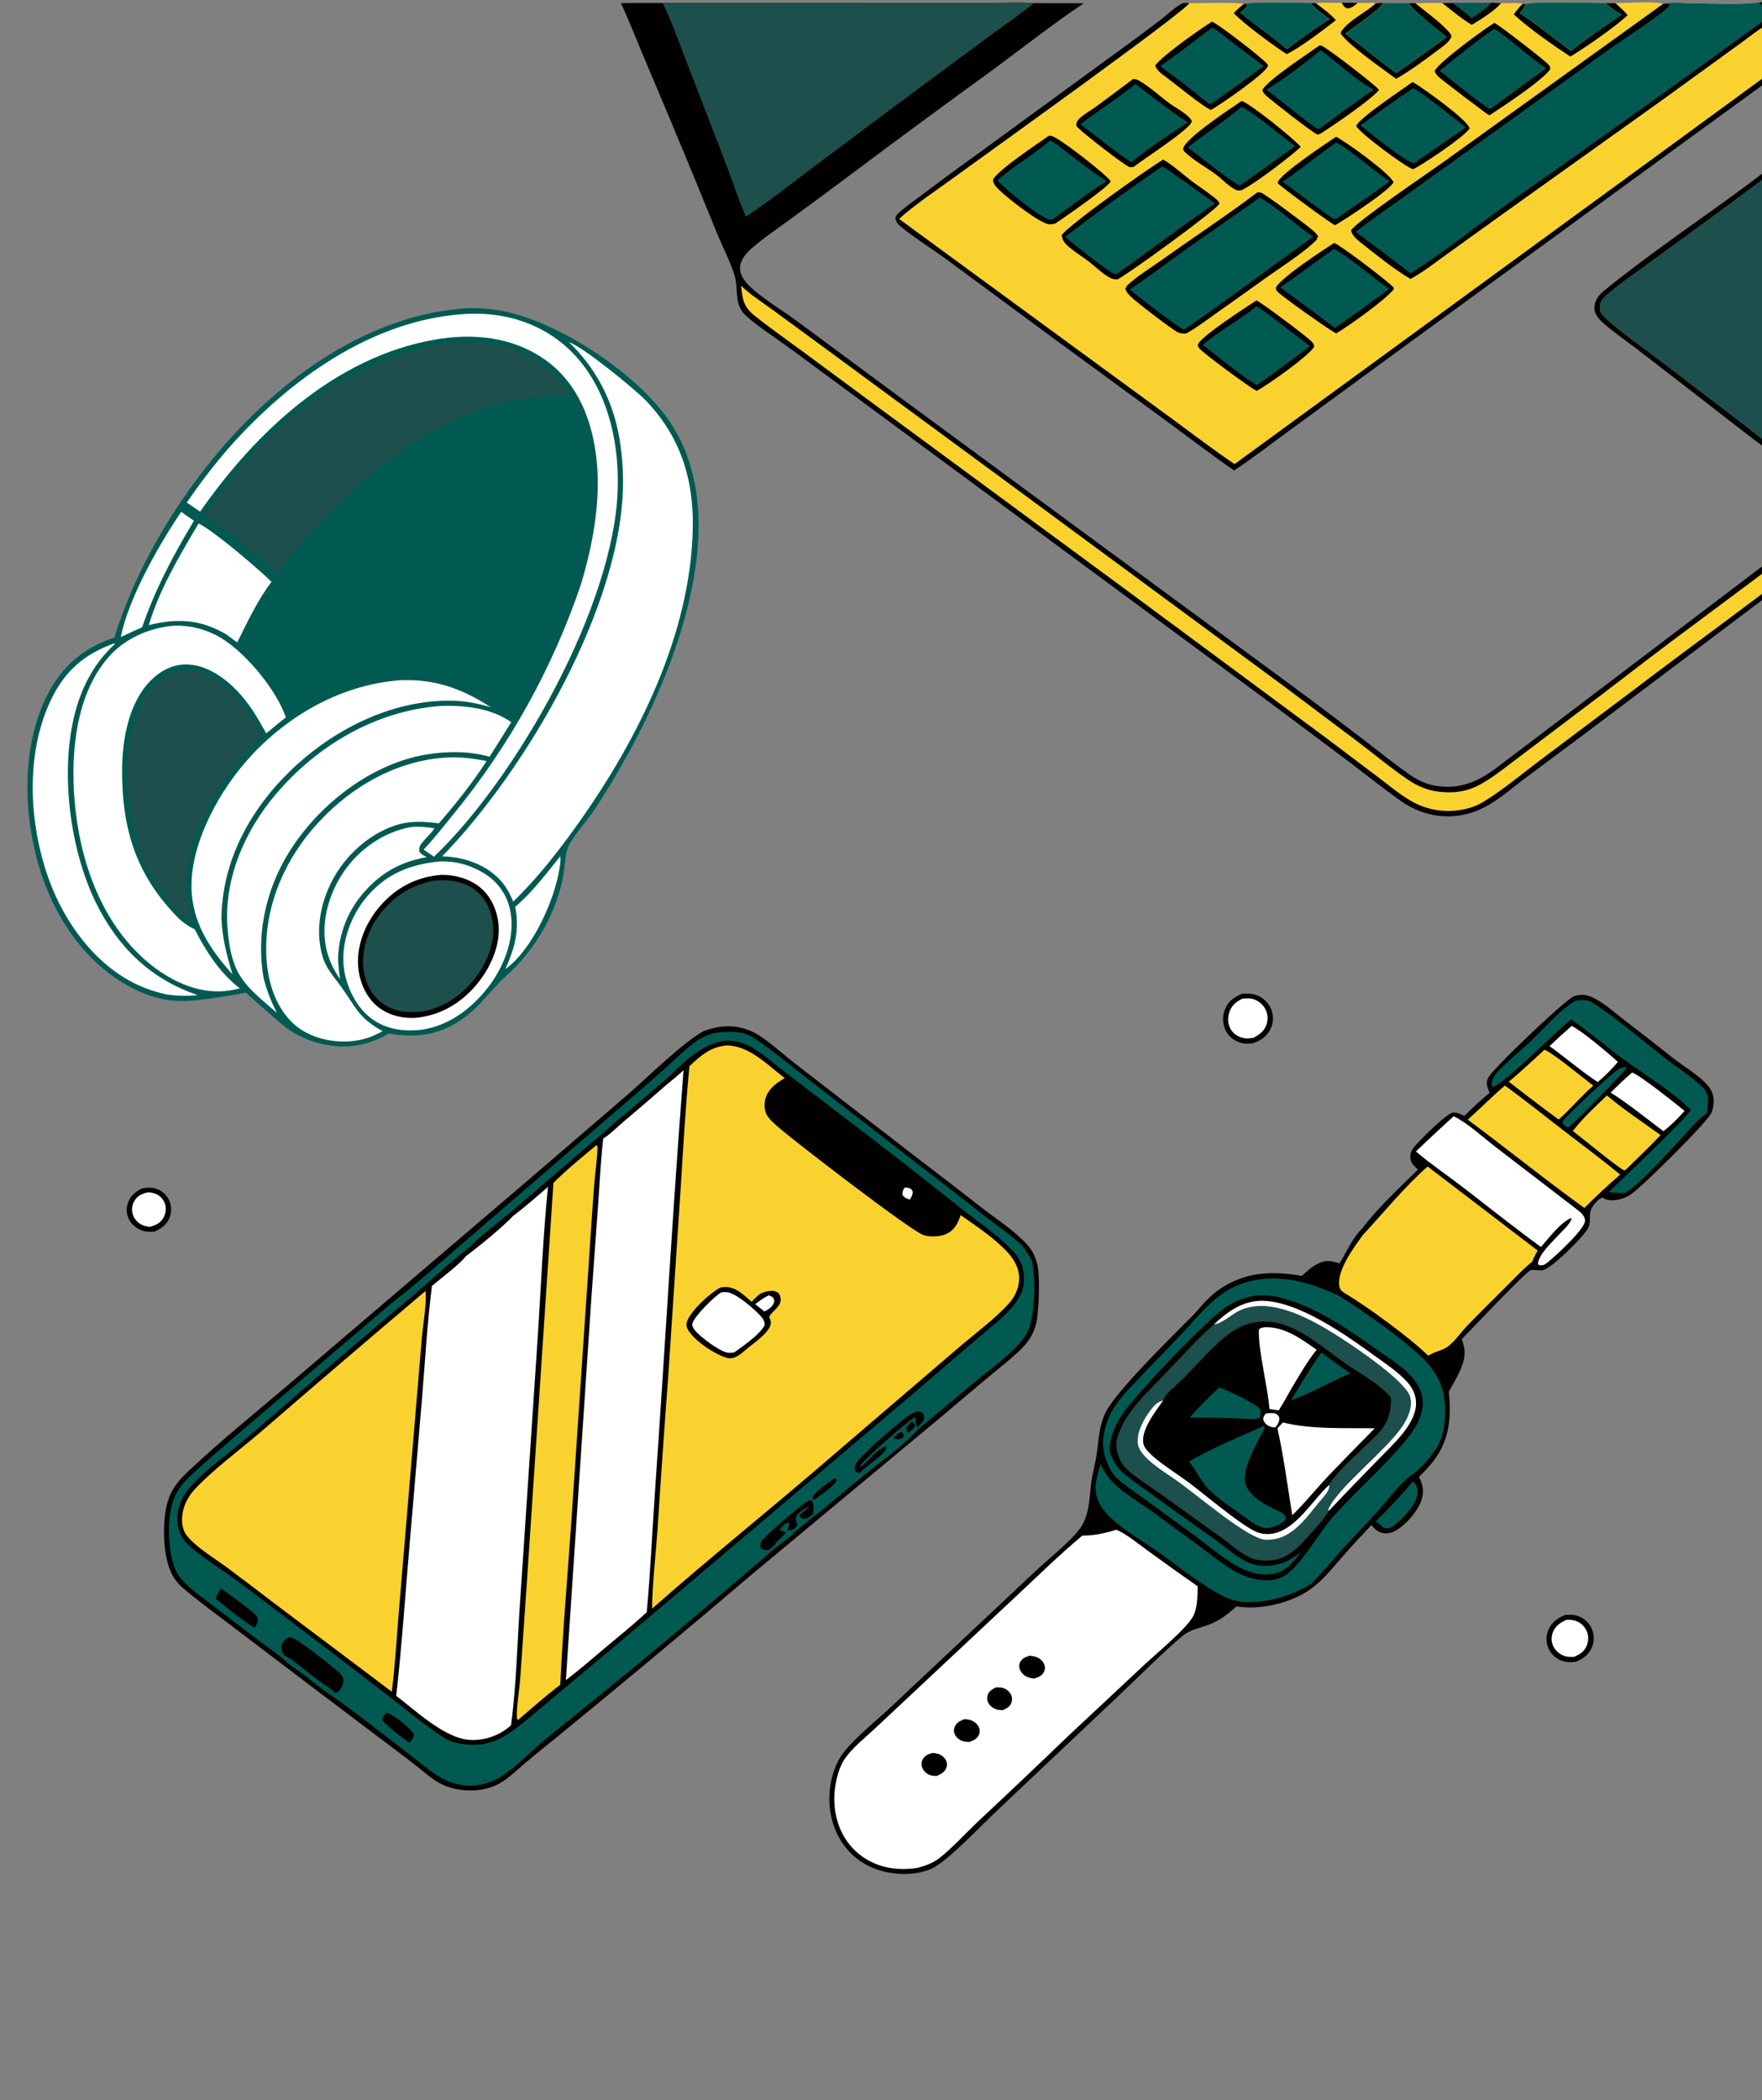
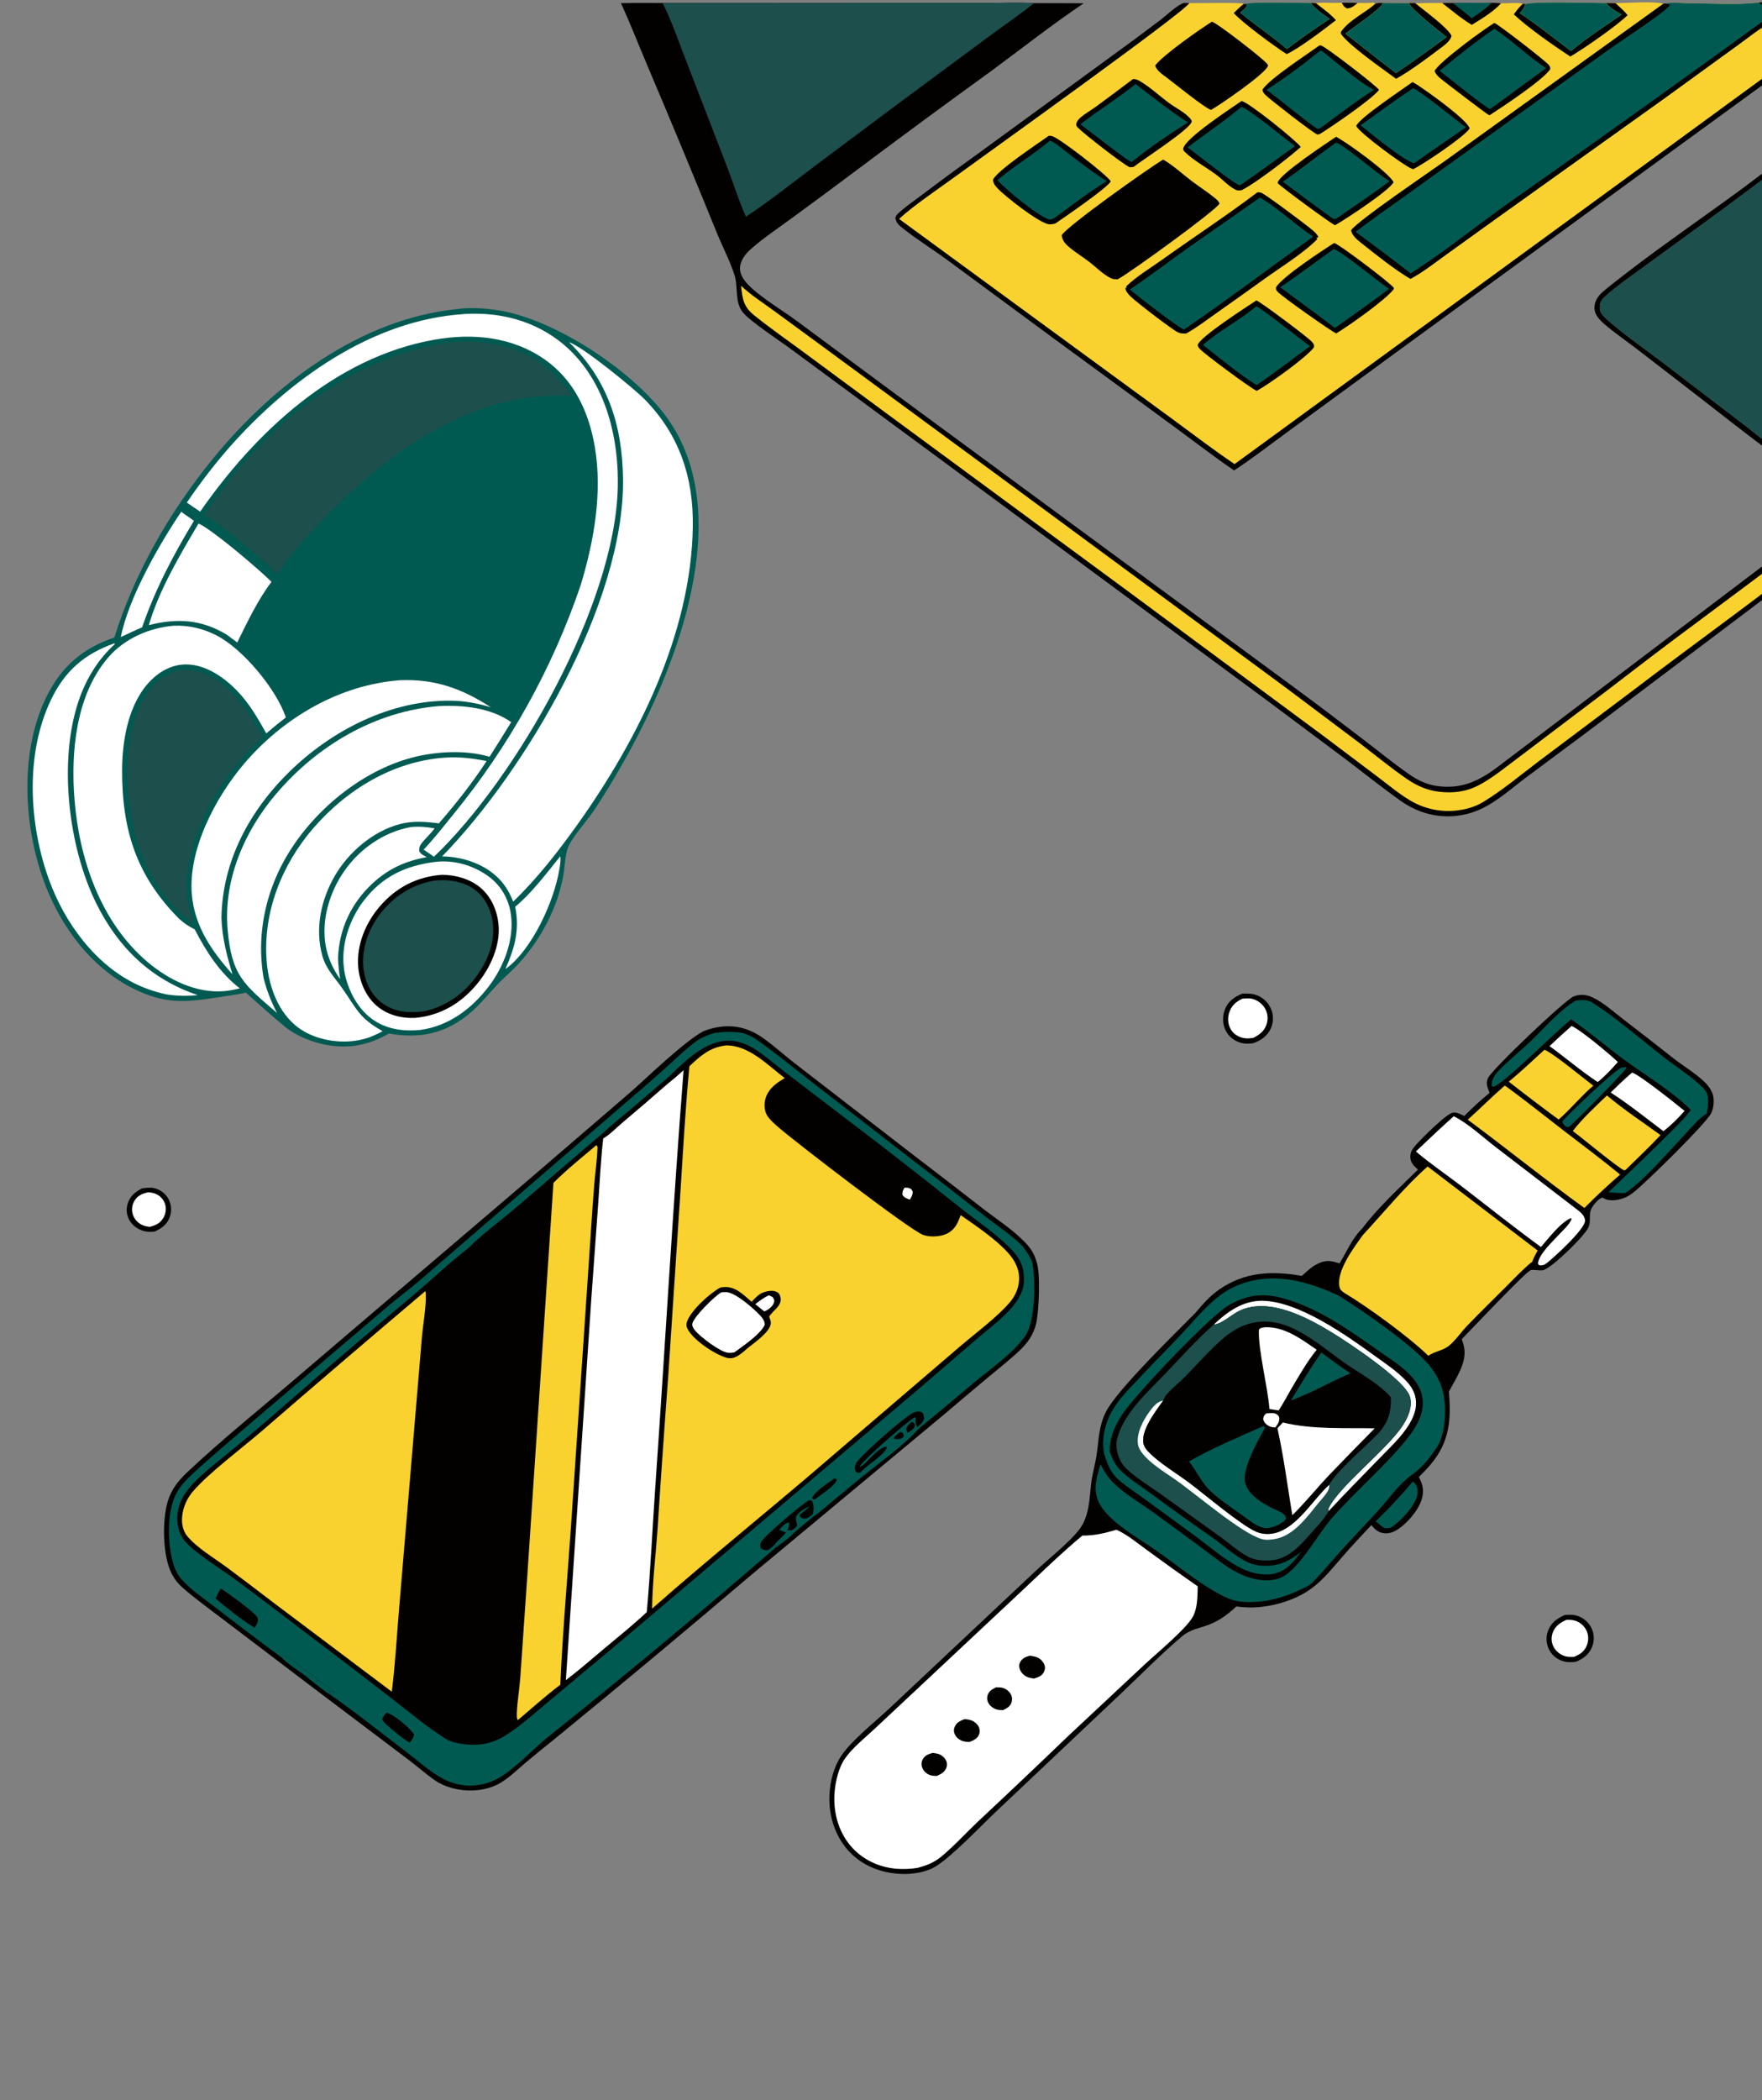
<svg xmlns="http://www.w3.org/2000/svg" width="183" height="218" viewBox="0 0 183 218" fill="none">
  <rect x="0" y="0" width="183" height="218" fill="#808080" stroke="none" />
  <g id="ilustrace" clip-path="url(#clip0_263_152)">
    <path id="Vector" d="M14.754 123.353C15.183 123.305 15.631 123.236 16.056 123.345C16.657 123.497 17.201 123.907 17.495 124.454C17.532 124.523 17.566 124.593 17.595 124.666C17.625 124.738 17.651 124.811 17.673 124.886C17.696 124.961 17.714 125.037 17.729 125.114C17.743 125.191 17.754 125.268 17.761 125.346C17.768 125.423 17.771 125.502 17.77 125.58C17.769 125.658 17.764 125.736 17.755 125.813C17.746 125.891 17.733 125.968 17.716 126.044C17.7 126.12 17.679 126.196 17.655 126.27C17.381 127.093 16.825 127.488 16.07 127.839C15.721 127.87 15.387 127.889 15.042 127.812C14.379 127.665 13.765 127.247 13.433 126.649C13.397 126.584 13.364 126.517 13.334 126.448C13.305 126.379 13.279 126.309 13.257 126.238C13.235 126.167 13.216 126.094 13.201 126.021C13.187 125.947 13.176 125.874 13.169 125.799C13.162 125.725 13.159 125.65 13.159 125.575C13.16 125.501 13.165 125.426 13.173 125.352C13.181 125.277 13.194 125.204 13.21 125.131C13.226 125.058 13.246 124.986 13.269 124.915C13.526 124.131 14.055 123.729 14.754 123.353Z" fill="#030100" />
    <path id="Vector_2" d="M15.4 123.761C15.684 123.786 16.012 123.844 16.269 123.971C16.689 124.179 17.027 124.575 17.156 125.026C17.288 125.489 17.214 125.986 16.977 126.401C16.639 126.992 16.169 127.193 15.536 127.355C15.254 127.311 14.951 127.256 14.697 127.123C14.274 126.902 13.931 126.516 13.791 126.058C13.773 126.001 13.758 125.943 13.747 125.885C13.735 125.826 13.726 125.767 13.721 125.707C13.715 125.648 13.713 125.588 13.713 125.528C13.714 125.469 13.718 125.409 13.724 125.35C13.731 125.29 13.741 125.231 13.754 125.173C13.767 125.114 13.783 125.057 13.802 125C13.821 124.944 13.843 124.888 13.867 124.834C13.892 124.779 13.92 124.726 13.95 124.675C14.29 124.094 14.773 123.904 15.4 123.761Z" fill="white" />
    <path id="Vector_3" d="M162.505 167.648C162.964 167.608 163.418 167.587 163.86 167.741C163.941 167.769 164.021 167.801 164.1 167.837C164.178 167.873 164.254 167.914 164.328 167.958C164.403 168.002 164.474 168.05 164.543 168.101C164.613 168.153 164.679 168.208 164.742 168.267C164.806 168.325 164.866 168.387 164.923 168.452C164.98 168.516 165.033 168.584 165.083 168.654C165.133 168.725 165.179 168.797 165.221 168.873C165.264 168.948 165.302 169.025 165.336 169.104C165.367 169.177 165.395 169.252 165.419 169.328C165.442 169.403 165.462 169.48 165.479 169.558C165.495 169.636 165.507 169.714 165.515 169.793C165.524 169.872 165.528 169.951 165.529 170.031C165.529 170.11 165.526 170.189 165.518 170.269C165.511 170.348 165.5 170.426 165.485 170.504C165.469 170.582 165.45 170.659 165.428 170.735C165.405 170.811 165.378 170.886 165.348 170.96C165.018 171.767 164.452 172.165 163.679 172.5C163.201 172.566 162.728 172.568 162.265 172.415C162.19 172.39 162.117 172.362 162.045 172.331C161.973 172.299 161.903 172.263 161.834 172.225C161.766 172.186 161.699 172.144 161.635 172.099C161.57 172.053 161.508 172.005 161.449 171.953C161.389 171.902 161.332 171.848 161.278 171.791C161.224 171.734 161.173 171.674 161.125 171.612C161.076 171.55 161.031 171.485 160.989 171.419C160.947 171.352 160.908 171.284 160.873 171.213C160.836 171.137 160.802 171.06 160.773 170.981C160.743 170.902 160.718 170.821 160.697 170.739C160.676 170.657 160.659 170.575 160.646 170.491C160.634 170.408 160.626 170.324 160.622 170.239C160.619 170.155 160.62 170.07 160.625 169.986C160.63 169.902 160.639 169.818 160.653 169.734C160.667 169.651 160.686 169.569 160.708 169.487C160.731 169.406 160.758 169.326 160.789 169.247C161.12 168.416 161.721 168.008 162.505 167.648Z" fill="#030100" />
    <path id="Vector_4" d="M162.702 168.143C163.01 168.139 163.304 168.148 163.601 168.238C164.101 168.389 164.542 168.781 164.766 169.25C165 169.741 165.006 170.286 164.81 170.79C164.556 171.443 164.097 171.729 163.476 171.992C163.171 171.996 162.849 172.008 162.552 171.923C162.052 171.778 161.573 171.392 161.339 170.924C161.101 170.446 161.088 169.902 161.29 169.41C161.559 168.756 162.079 168.415 162.702 168.143Z" fill="white" />
    <path id="Vector_5" d="M129.023 103.146C129.568 103.129 130.069 103.119 130.586 103.331C130.667 103.364 130.747 103.401 130.825 103.443C130.903 103.484 130.978 103.529 131.052 103.578C131.125 103.627 131.196 103.68 131.264 103.736C131.332 103.792 131.397 103.851 131.459 103.914C131.521 103.976 131.579 104.042 131.635 104.11C131.69 104.179 131.742 104.25 131.79 104.324C131.839 104.397 131.883 104.473 131.924 104.552C131.964 104.63 132.001 104.71 132.033 104.792C132.065 104.873 132.092 104.955 132.115 105.039C132.139 105.122 132.158 105.207 132.172 105.293C132.187 105.378 132.197 105.464 132.202 105.551C132.208 105.637 132.209 105.724 132.206 105.811C132.203 105.898 132.195 105.984 132.183 106.07C132.171 106.156 132.154 106.241 132.133 106.325C132.113 106.409 132.087 106.492 132.058 106.574C132.029 106.656 131.995 106.736 131.958 106.814C131.591 107.58 130.953 107.998 130.18 108.284C129.714 108.373 129.234 108.362 128.78 108.219C128.109 108.008 127.563 107.55 127.265 106.908C126.966 106.261 126.95 105.485 127.205 104.82C127.549 103.923 128.167 103.499 129.023 103.146Z" fill="#030100" />
    <path id="Vector_6" d="M129.033 103.665C129.322 103.641 129.636 103.611 129.923 103.657C130.499 103.751 131.054 104.141 131.356 104.637C131.392 104.696 131.425 104.757 131.455 104.82C131.485 104.884 131.512 104.948 131.535 105.014C131.558 105.08 131.578 105.146 131.594 105.214C131.611 105.282 131.623 105.35 131.633 105.42C131.642 105.489 131.647 105.558 131.649 105.628C131.651 105.698 131.649 105.767 131.644 105.837C131.638 105.907 131.629 105.976 131.617 106.044C131.604 106.113 131.588 106.181 131.568 106.248C131.353 106.998 130.863 107.372 130.2 107.724C129.86 107.784 129.518 107.822 129.175 107.756C128.62 107.649 128.126 107.351 127.834 106.857C127.522 106.327 127.477 105.693 127.665 105.112C127.904 104.369 128.355 104.002 129.033 103.665Z" fill="white" />
    <path id="Vector_7" d="M190 13.111V13.607C185.59 16.673 181.331 19.986 176.983 23.144L170.639 27.762C169.379 28.686 168.057 29.587 166.884 30.62C166.538 30.924 166.233 31.207 166.169 31.688C166.122 32.039 166.178 32.37 166.405 32.646C167.347 33.792 171.168 36.466 172.538 37.52L181.171 44.117C182.408 45.063 183.606 46.076 184.866 46.989C185.104 47.163 185.483 47.463 185.778 47.497C187.523 47.701 188.481 45.662 190 45.258V45.758C189.192 46.267 188.521 46.961 187.717 47.473C187.154 47.832 186.322 48.198 185.642 48.005C185.222 47.886 184.716 47.508 184.358 47.25C181.054 44.861 177.861 42.264 174.617 39.787L169.856 36.116C168.778 35.297 167.632 34.507 166.607 33.624C166.241 33.31 165.867 32.921 165.688 32.464C165.536 32.075 165.595 31.573 165.758 31.197C165.979 30.685 166.424 30.314 166.848 29.971C171.34 26.337 176.395 22.925 181.072 19.486C182.67 18.311 188.725 13.617 190 13.111Z" fill="#030100" />
    <path id="Vector_8" d="M128.167 48.834C126.018 47.358 123.941 45.756 121.838 44.214L109.354 35.073L98.415 27.009C96.838 25.851 95.097 24.781 93.586 23.555C93.262 23.293 93.077 23.058 92.988 22.64C93.057 22.334 93.229 22.207 93.462 21.996C94.149 21.374 94.961 20.83 95.703 20.27C97.498 18.909 99.312 17.573 101.145 16.262L115.65 5.68C117.272 4.506 118.881 3.314 120.477 2.104C121.156 1.588 122.017 0.739 122.771 0.375C122.981 0.274 123.295 0.313 123.523 0.321C123.229 1.134 101.865 16.396 99.14 18.391C97.442 19.634 94.873 21.348 93.392 22.726L113.746 37.624L121.916 43.6C124.002 45.136 126.072 46.72 128.221 48.165L171.624 16.488L185.564 6.298C187.018 5.215 188.605 4.224 190 3.076V3.975C187.585 5.345 185.417 7.092 183.185 8.736L174.328 15.185L144.962 36.61L133.736 44.826C131.894 46.163 130.074 47.594 128.167 48.834Z" fill="#030100" />
    <path id="Vector_9" d="M190 13.607V45.258C188.481 45.662 187.523 47.701 185.778 47.497C185.483 47.463 185.104 47.163 184.865 46.99C183.606 46.076 182.408 45.063 181.171 44.118L172.538 37.52C171.168 36.466 167.347 33.792 166.405 32.646C166.178 32.37 166.122 32.039 166.169 31.688C166.233 31.207 166.538 30.924 166.884 30.62C168.057 29.587 169.379 28.686 170.639 27.762L176.983 23.144C181.331 19.986 185.59 16.673 190 13.607Z" fill="#1D4F4C" />
    <path id="Vector_10" d="M68.817 0.312L94.208 0.297L102.828 0.299C104.337 0.3 105.885 0.227 107.388 0.326L112.558 0.34C109.278 2.541 106.178 4.989 103.001 7.332C98.35 10.695 93.728 14.097 89.134 17.538C86.8 19.291 84.454 21.027 82.095 22.747C80.737 23.745 79.269 24.718 78.007 25.834C77.506 26.277 77.047 26.829 76.895 27.495C76.77 28.046 76.957 28.581 77.271 29.034C78.237 30.429 81.144 32.122 82.599 33.204L93.074 40.952L133.936 71.006C136.565 72.936 139.174 74.912 141.764 76.894C143.266 78.044 144.745 79.252 146.295 80.336C147.185 80.959 148.101 81.418 149.184 81.582C151.675 81.958 153.527 81.124 155.485 79.66L179.399 61.534L186.007 56.53C187.319 55.528 188.622 54.443 190 53.535V54.222V56.247V57.047C187.175 59.076 184.43 61.23 181.648 63.32L164.782 76.03L158.435 80.754C156.98 81.842 155.525 83.167 153.875 83.946C153.753 84.004 153.629 84.059 153.504 84.111C153.379 84.163 153.253 84.212 153.126 84.258C152.998 84.304 152.87 84.347 152.741 84.386C152.611 84.425 152.481 84.462 152.349 84.495C152.218 84.527 152.086 84.557 151.953 84.583C151.82 84.61 151.687 84.633 151.553 84.652C151.419 84.672 151.285 84.688 151.15 84.701C151.015 84.714 150.88 84.724 150.745 84.73C150.61 84.736 150.475 84.739 150.339 84.739C150.204 84.738 150.069 84.734 149.934 84.727C149.798 84.72 149.663 84.709 149.529 84.695C149.394 84.681 149.26 84.664 149.126 84.643C148.992 84.623 148.859 84.599 148.726 84.571C148.594 84.544 148.462 84.513 148.331 84.48C148.2 84.446 148.07 84.409 147.941 84.368C147.811 84.328 147.683 84.284 147.556 84.238C147.179 84.096 146.812 83.931 146.457 83.741C146.101 83.551 145.76 83.339 145.432 83.104C143.579 81.786 141.791 80.354 139.979 78.978L132.003 73.016L103.017 51.625L82.282 36.337C81.083 35.436 77.854 33.342 77.125 32.39C76.271 31.276 76.689 29.847 76.291 28.58C75.819 27.08 75.035 25.609 74.44 24.145C72.081 18.34 69.677 12.553 67.227 6.785C66.31 4.637 65.471 2.445 64.488 0.328C65.928 0.291 67.376 0.315 68.817 0.312Z" fill="#030100" />
    <path id="Vector_11" d="M76.965 29.661C77.998 30.642 79.233 31.42 80.381 32.261L86.069 36.432L104.767 50.176L133.509 71.358L141.211 77.141C142.835 78.383 144.437 79.704 146.12 80.861C147.149 81.568 148.214 82.043 149.463 82.187C150.94 82.359 152.289 82.192 153.609 81.496C154.97 80.779 156.19 79.772 157.419 78.856L163.873 73.97C167.133 71.547 170.32 69.032 173.571 66.599C179.055 62.495 184.604 58.44 190 54.222V56.247C183.328 61.562 176.359 66.518 169.575 71.689L159.877 78.975C157.972 80.407 156.058 82.032 154.019 83.262C153.215 83.748 152.26 84.024 151.329 84.128C151.12 84.153 150.911 84.17 150.701 84.177C150.491 84.185 150.281 84.184 150.072 84.175C149.862 84.165 149.653 84.147 149.444 84.121C149.236 84.094 149.029 84.06 148.823 84.016C148.618 83.973 148.414 83.921 148.213 83.861C148.012 83.801 147.813 83.733 147.618 83.657C147.422 83.581 147.229 83.497 147.04 83.405C146.851 83.313 146.667 83.214 146.486 83.107C145.324 82.427 144.239 81.511 143.164 80.699L137.54 76.46L117.134 61.36L91.748 42.672L83.342 36.466C81.686 35.244 79.98 34.055 78.375 32.769C77.21 31.834 77.123 31.092 76.965 29.661Z" fill="#F9D230" />
    <path id="Vector_12" d="M68.817 0.312L94.208 0.297L102.828 0.299C104.336 0.3 105.885 0.227 107.387 0.326C105.944 1.5 104.371 2.556 102.874 3.664L93.155 10.859L84.595 17.256C82.245 19.034 79.928 20.861 77.476 22.497C76.712 20.796 76.143 18.958 75.474 17.214L71.13 5.968C70.399 4.084 69.73 2.116 68.817 0.312Z" fill="#1D4F4C" />
    <path id="Vector_13" d="M154.711 113.442L154.655 113.307C154.449 112.796 154.308 112.437 154.543 111.907C154.943 111.006 162.622 103.716 163.453 103.426C164.243 103.15 164.859 103.252 165.591 103.629C166.66 104.181 167.631 105.063 168.584 105.798C170.314 107.123 172.034 108.461 173.743 109.813C174.77 110.614 175.935 111.311 176.896 112.185C177.33 112.579 177.731 113.073 177.9 113.643C178.06 114.185 177.982 115.07 177.716 115.571C177.107 116.718 170.88 122.831 169.615 123.807C169.22 124.112 168.846 124.327 168.361 124.459C167.759 124.623 167.053 124.693 166.503 124.359C166.477 124.344 166.452 124.327 166.427 124.311C166.035 124.405 165.553 125.003 165.349 125.339C164.944 126.004 165.276 126.727 164.982 127.392C164.577 128.314 161.235 131.559 160.305 131.838C159.951 131.944 159.199 131.737 158.945 131.865C158.303 132.189 152.688 138.122 151.816 139.013C152.262 140.149 152.179 141.048 151.692 142.163C151.349 142.947 150.892 143.706 150.478 144.453C150.742 147.336 150.545 149.682 148.608 151.994C148.219 152.459 147.794 152.891 147.369 153.322C147.811 154.178 147.927 154.831 147.617 155.765C147.239 156.901 145.856 158.49 144.753 158.989C144.286 159.2 143.739 159.237 143.266 159.027C142.909 158.868 142.67 158.61 142.434 158.309C141.447 159.367 140.443 160.417 139.496 161.511C137.612 163.686 136.469 165.237 133.629 166.204C133.069 166.401 132.498 166.554 131.915 166.664C131.332 166.774 130.744 166.839 130.151 166.86C129.57 166.878 128.981 166.828 128.404 166.761C127.537 167.563 126.639 168.244 125.524 168.662C124.495 169.049 123.648 169.12 122.774 169.854C120.589 171.692 118.549 173.794 116.467 175.755L103.572 187.936C101.952 189.462 98.832 192.76 97.116 193.781C96.116 194.376 94.73 194.567 93.582 194.521C91.501 194.437 89.521 193.668 88.108 192.105C86.675 190.521 86.04 188.373 86.149 186.26C86.22 184.91 86.585 183.458 87.334 182.318C88.406 180.689 90.87 178.748 92.35 177.361L107.416 163.209C108.761 161.926 111.157 160.054 112.154 158.683C113.157 157.302 113.14 155.539 113.336 153.931C113.446 153.025 113.71 152.14 113.857 151.24C114.127 149.589 114.085 148.053 114.876 146.525C116.064 144.227 122.008 138.454 124.132 136.306C124.893 135.411 125.634 134.55 126.603 133.872C129.271 132.007 132.119 131.899 135.209 132.445C135.692 132.012 136.19 131.525 136.769 131.229C137.501 130.855 137.998 130.805 138.763 131.041C138.858 131.07 138.96 131.083 139.049 131.129C139.07 131.14 139.084 131.161 139.102 131.177C139.874 129.951 140.322 128.739 141.347 127.654C141.395 127.604 141.444 127.555 141.492 127.505C143.139 125.324 145.325 123.328 147.27 121.406C146.873 121.053 146.537 120.759 146.481 120.203C146.422 119.611 146.723 119.215 147.098 118.8C147.676 118.158 150.257 115.55 150.939 115.487C151.341 115.45 151.726 115.68 152.08 115.848C152.913 114.998 153.79 114.195 154.711 113.442Z" fill="#030100" />
    <path id="Vector_14" d="M168.836 110.772L168.904 110.763L168.892 110.917C168.329 111.633 163.31 116.794 162.881 117.019L162.597 116.928C162.406 116.724 162.327 116.681 162.263 116.403C163.079 115.472 167.318 111.443 168.25 110.9C168.432 110.795 168.633 110.788 168.836 110.772Z" fill="#015A52" />
    <path id="Vector_15" d="M146.731 153.798C146.774 153.829 146.82 153.857 146.859 153.892C147.16 154.158 147.261 154.622 147.223 155.005C147.103 156.2 145.6 157.752 144.662 158.438C144.338 158.674 144.136 158.659 143.764 158.61C143.457 158.403 143.17 158.155 142.879 157.927C144.23 156.613 145.514 155.237 146.731 153.798Z" fill="#015A52" />
    <path id="Vector_16" d="M163.227 106.502C164.238 106.955 167.137 109.404 168.032 110.235C167.395 110.974 166.698 111.707 165.938 112.321C164.216 111.194 162.605 109.802 160.934 108.591C161.681 107.876 162.445 107.18 163.227 106.502Z" fill="white" />
    <path id="Vector_17" d="M126.069 137.491C127.468 136.162 129.099 134.992 131.125 135.028C134.878 135.093 139.777 138.566 142.782 140.742C143.928 141.571 145.149 142.373 146.113 143.417C146.753 144.111 147.117 144.897 147.064 145.856C147.016 146.707 146.571 147.563 146.091 148.256C145.272 149.438 144.153 150.466 143.154 151.499C141.432 153.279 139.681 155.037 138 156.856L137.946 156.653C138.977 154.342 143.964 150.574 145.661 148.013C146.226 147.16 146.702 146.091 146.456 145.052C146.05 143.342 140.12 139.413 138.367 138.342C135.758 136.749 131.865 134.667 128.811 136.024C127.975 136.396 127.054 137.331 126.168 137.484C126.136 137.49 126.102 137.489 126.069 137.491Z" fill="white" />
    <path id="Vector_18" d="M169.509 111.337C170.3 111.576 174.121 114.632 174.959 115.316C174.284 116.081 173.569 116.801 172.757 117.421C170.946 116.062 169.191 114.635 167.283 113.408C168.008 112.693 168.734 111.998 169.509 111.337Z" fill="white" />
    <path id="Vector_19" d="M114.659 150.856C114.658 150.716 114.656 150.575 114.663 150.435C114.675 150.145 114.711 149.919 114.93 149.717C115.211 149.997 115.199 150.315 115.251 150.694C115.51 151.374 115.787 152.033 116.307 152.562C117.219 153.49 118.425 154.232 119.475 154.998C121.606 156.566 123.757 158.106 125.928 159.618C127.126 160.464 128.315 161.59 129.648 162.193C130.774 162.703 132.302 162.622 133.414 162.158C134.046 161.895 134.605 161.503 135.144 161.087C134.291 162.171 133.512 163.222 132.037 163.398C131.003 163.522 129.996 163.298 129.065 162.858C127.185 161.969 125.439 160.378 123.751 159.159L118.696 155.477C117.912 154.904 117.089 154.371 116.342 153.748C115.32 152.896 115.052 152.072 114.659 150.856Z" fill="#015A52" />
    <path id="Vector_20" d="M160.405 108.97C161.281 109.292 164.519 111.975 165.478 112.7C164.196 113.789 163.144 115.109 161.878 116.211C160.132 114.928 158.407 113.619 156.701 112.284C157.977 111.235 159.187 110.085 160.405 108.97Z" fill="#F9D230" />
    <path id="Vector_21" d="M166.895 113.713C168.627 115.185 170.621 116.485 172.462 117.829C171.309 119.067 170.052 120.232 168.85 121.424L168.684 121.489C168.001 121.186 164.372 118.166 163.347 117.406C164.39 116.061 165.673 114.891 166.895 113.713Z" fill="#F9D230" />
    <path id="Vector_22" d="M163.637 103.873C163.945 103.829 164.245 103.803 164.557 103.82C164.896 103.839 165.16 103.936 165.446 104.118C167.907 105.686 170.613 108.046 172.981 109.883C174.105 110.756 176.193 112.098 177.047 113.114C177.592 113.761 177.379 114.822 177.271 115.579C176.445 116.083 175.772 116.931 175.109 117.632C173.511 119.322 170.624 122.687 168.769 123.848C168.192 123.856 167.636 123.809 167.062 123.752C169.414 121.503 171.774 119.279 174.06 116.961C174.618 116.41 175.126 115.846 175.617 115.233C173.708 113.282 170.866 111.614 168.654 109.981C166.81 108.618 165.072 107.13 163.185 105.817C161.777 106.881 156.085 112.637 155.06 112.818L154.927 112.686C154.926 112.53 154.92 112.504 154.951 112.333C155.015 111.983 155.269 111.549 155.508 111.292C156.506 110.219 157.723 109.252 158.801 108.249C160.308 106.845 161.901 104.906 163.637 103.873Z" fill="#015A52" />
    <path id="Vector_23" d="M156.289 112.685C158.316 114.144 160.271 115.72 162.249 117.245C164.262 118.798 166.305 120.31 168.267 121.925C166.986 123.043 165.745 124.182 164.552 125.395C160.443 122.431 156.513 119.24 152.44 116.229C153.74 115.067 154.97 113.827 156.289 112.685Z" fill="#F9D230" />
    <path id="Vector_24" d="M150.983 115.871C152.452 116.587 154.056 118.087 155.366 119.092L163.917 125.652C164.246 125.906 164.613 126.269 164.62 126.715C164.632 127.574 161.471 130.461 160.691 131.078C160.386 131.32 160.231 131.371 159.845 131.336L159.727 131.157C159.831 130.172 161.276 128.859 161.941 128.128C162.375 127.662 162.986 127.134 163.223 126.545L163.157 126.443C162.03 126.935 160.871 128.505 160.041 129.446C157.245 127.405 154.523 125.231 151.777 123.123C150.224 121.93 148.537 120.798 147.056 119.526C148.345 118.286 149.654 117.068 150.983 115.871Z" fill="white" />
    <path id="Vector_25" d="M124.157 136.891C125.544 135.394 126.846 134.044 128.803 133.317C132.318 132.011 135.786 132.982 139.062 134.507C141.523 136.05 146.598 139.545 148.354 141.623C149.057 142.455 149.638 143.45 149.878 144.519C150.249 146.174 150.165 148.853 149.188 150.306C148.479 151.359 147.672 152.368 146.625 153.101C145.379 153.974 144.325 155.467 143.31 156.606C142.003 158.073 140.626 159.474 139.308 160.931C138.283 162.065 137.344 163.245 136.251 164.318C135.954 164.609 135.51 164.789 135.14 164.97C133.335 165.855 131.467 166.349 129.447 166.299C128.643 166.279 127.948 166.12 127.224 165.771C124.833 164.616 122.443 162.616 120.261 161.074C118.538 159.857 116.385 158.681 114.949 157.131C114.199 156.322 113.746 155.425 113.791 154.305C113.822 153.528 114.079 152.737 114.306 151.997C114.709 152.828 115.121 153.458 115.801 154.089C117.024 155.227 118.559 156.093 119.909 157.086L124.596 160.517C125.611 161.269 126.615 162.085 127.675 162.769C127.96 162.956 128.256 163.125 128.562 163.277C128.867 163.428 129.181 163.561 129.502 163.676C130.636 164.068 132.043 164.253 133.151 163.711C134.98 162.816 136.868 159.24 138.355 157.555C140.797 154.788 143.683 152.354 146.013 149.506C146.631 148.751 147.245 147.862 147.557 146.931C147.899 145.909 147.856 144.87 147.336 143.922C146.452 142.308 144.675 141.28 143.215 140.247C140.123 138.061 136.891 135.756 133.185 134.744C131.143 134.187 129.436 134.428 127.608 135.491C125.598 136.661 118.209 144.492 116.758 146.53C116.154 147.378 115.641 148.333 115.394 149.35C115.287 149.793 115.266 150.241 115.252 150.694C115.199 150.315 115.211 149.997 114.93 149.717C114.711 149.919 114.675 150.145 114.663 150.435C114.656 150.575 114.658 150.716 114.659 150.856C114.62 150.655 114.594 150.458 114.581 150.254C114.507 148.992 114.834 147.682 115.436 146.577C116.161 145.244 117.314 144.14 118.34 143.039C120.257 140.98 122.308 139.004 124.157 136.891Z" fill="#015A52" />
    <path id="Vector_26" d="M148.276 121.089L159.702 129.814C159.442 130.25 159.242 130.647 159.077 131.131L159.114 130.981C158.105 131.806 157.202 132.783 156.28 133.703C154.968 135.011 153.639 136.308 152.355 137.644C151.723 138.303 151.164 139.157 150.455 139.72C149.834 140.213 149.012 140.266 148.341 140.733C146.415 138.842 141.965 135.596 139.656 134.233C139.357 134.027 139.174 133.902 139.105 133.516C138.816 131.888 140.627 129.472 141.55 128.199C143.651 125.93 145.969 123.101 148.276 121.089Z" fill="#F9D230" />
    <path id="Vector_27" d="M126.069 137.491C126.102 137.489 126.136 137.49 126.168 137.484C127.054 137.33 127.975 136.396 128.811 136.024C131.865 134.667 135.758 136.749 138.367 138.342C140.12 139.413 146.05 143.342 146.456 145.052C146.702 146.091 146.226 147.16 145.661 148.013C143.964 150.574 138.977 154.342 137.946 156.653L138 156.856C137.473 157.768 136.557 158.71 135.849 159.505C134.788 160.697 133.606 161.897 131.91 161.976C131.181 162.01 130.384 161.967 129.72 161.639C128.634 161.103 127.621 160.151 126.628 159.448L120.563 155.1C119.363 154.246 118.006 153.437 116.943 152.418C116.332 151.833 115.933 150.799 115.952 149.958C115.975 148.906 116.687 147.61 117.276 146.762C118.369 145.189 119.827 143.843 121.15 142.461C122.744 140.796 124.335 139.013 126.069 137.491Z" fill="#1D4F4C" />
    <path id="Vector_28" d="M138.046 154.123C138.062 154.357 138.04 154.516 137.93 154.73C137.702 155.172 137.252 155.622 136.934 156.015C135.798 157.419 134.39 159.374 132.508 159.739C132.037 159.83 131.497 159.894 131.03 159.758C128.894 159.136 124.165 155.043 122.007 153.546C120.914 152.788 118.4 151.284 118.189 149.927C118.009 148.769 118.727 147.424 119.4 146.513C119.766 146.019 120.183 145.481 120.812 145.386C120.057 146.47 118.347 148.601 118.803 150.001C118.956 150.472 119.557 150.991 119.936 151.316C121.02 152.246 122.282 153.003 123.43 153.855C125.092 155.089 128.93 158.364 130.513 159.017C131.324 159.353 132.253 159.282 133.043 158.923C135.054 158.011 136.437 155.603 138.046 154.123Z" fill="white" />
    <path id="Vector_29" d="M120.812 145.386C120.894 145.168 120.993 144.948 121.149 144.771C121.738 144.1 122.476 143.522 123.104 142.88C124.42 141.538 125.673 140.089 127.107 138.871C127.373 138.642 127.653 138.432 127.947 138.242C128.24 138.051 128.546 137.881 128.863 137.732C130.414 137.017 132.092 137.022 133.671 137.63C135.885 138.483 137.754 140.147 139.679 141.495C141.257 142.6 143.184 143.58 144.457 145.052C144.497 146.567 144.185 147.69 143.116 148.818C141.852 150.152 138.841 152.675 138.046 154.123C136.437 155.603 135.054 158.011 133.043 158.923C132.253 159.281 131.324 159.353 130.513 159.017C128.93 158.363 125.092 155.088 123.43 153.855C122.282 153.003 121.02 152.246 119.936 151.316C119.557 150.991 118.956 150.472 118.803 150.001C118.347 148.601 120.057 146.47 120.812 145.386Z" fill="#030100" />
    <path id="Vector_30" d="M131.491 146.726C131.82 146.702 132.29 146.614 132.586 146.803C132.727 146.893 132.836 146.996 132.862 147.164C132.922 147.565 132.68 147.874 132.453 148.176C132.217 148.169 132.023 148.148 131.808 148.038C131.476 147.867 131.305 147.676 131.19 147.326C131.235 146.996 131.265 146.975 131.491 146.726Z" fill="white" />
    <path id="Vector_31" d="M137.238 140.399C138.232 141.14 139.22 141.884 140.261 142.56C138.981 143.078 137.73 143.751 136.483 144.349C135.69 144.725 134.888 145.059 134.073 145.383C135.09 143.696 136.095 142.005 137.238 140.399Z" fill="#015A52" />
-     <path id="Vector_32" d="M126.617 144.028C127.416 144.274 130.533 145.713 130.916 146.374C130.968 146.685 130.909 146.881 130.818 147.172C130.175 147.426 129.007 147.241 128.312 147.218C126.732 147.167 125.152 147.143 123.571 147.146C124.501 146.038 125.583 145.038 126.617 144.028Z" fill="#015A52" />
    <path id="Vector_33" d="M131.371 137.774C133.41 137.696 135.154 139.002 136.747 140.111C135.718 141.391 134.901 142.835 134.066 144.245C133.662 144.981 133.25 145.703 132.802 146.413L131.844 146.263C131.657 143.868 130.666 140.178 130.747 138.026C130.923 137.805 131.103 137.829 131.371 137.774Z" fill="white" />
    <path id="Vector_34" d="M131.206 148.039L131.268 148.058C131.304 148.106 131.361 148.144 131.377 148.202C131.397 148.277 129.001 152.098 129.297 153.785C129.534 155.133 131.098 156.041 132.226 156.595C132.565 156.762 133.077 156.949 133.355 157.209C133.556 157.398 133.554 157.436 133.545 157.69C133.201 158.15 132.388 158.5 131.822 158.6C130.981 158.749 130.142 158.126 129.514 157.653C128.224 156.684 126.247 155.477 125.245 154.263C124.595 153.475 124.136 152.519 123.493 151.704C125.952 150.296 128.619 149.189 131.206 148.039Z" fill="#015A52" />
    <path id="Vector_35" d="M133.236 147.66C136.304 148.408 139.641 148.21 142.775 148.267C141.204 149.852 139.645 151.45 138.099 153.061C136.779 154.444 135.583 155.952 134.217 157.289C133.721 154.266 133.339 151.262 132.676 148.266L133.236 147.66Z" fill="white" />
    <path id="Vector_36" d="M115.943 158.794C117.041 159.264 118.146 160.201 119.121 160.903C120.863 162.181 122.62 163.437 124.393 164.672C124.367 165.679 124.386 166.947 123.874 167.848C123.142 169.137 120.105 171.639 118.852 172.809L110.894 180.251C107.824 183.205 104.732 186.136 101.618 189.042C100.32 190.265 99.097 191.628 97.721 192.757C96.987 193.359 96.206 193.65 95.306 193.894C94.939 193.953 94.569 193.99 94.198 194.005C93.826 194.02 93.455 194.013 93.085 193.984C91.228 193.826 89.488 192.992 88.293 191.548C86.998 189.984 86.499 187.917 86.69 185.917C86.792 184.84 87.121 183.468 87.741 182.568C88.534 181.416 89.83 180.405 90.852 179.446L96.153 174.483L105.789 165.46C107.969 163.418 110.12 161.314 112.414 159.4C113.672 159.412 114.743 159.155 115.943 158.794Z" fill="white" />
    <path id="Vector_37" d="M103.448 175.153C103.666 175.156 103.901 175.149 104.114 175.201C104.449 175.283 104.774 175.53 104.952 175.822C105.129 176.113 105.151 176.406 105.05 176.732C104.916 177.163 104.537 177.343 104.163 177.523C103.961 177.515 103.748 177.507 103.551 177.46C103.214 177.38 102.873 177.128 102.689 176.836C102.511 176.552 102.482 176.259 102.585 175.939C102.716 175.529 103.09 175.33 103.448 175.153Z" fill="#030100" />
    <path id="Vector_38" d="M106.949 171.87C107.184 171.905 107.434 171.935 107.658 172.016C107.989 172.135 108.296 172.415 108.44 172.736C108.571 173.028 108.55 173.283 108.415 173.567C108.213 173.99 107.79 174.122 107.375 174.245C107.153 174.211 106.92 174.168 106.71 174.086C106.387 173.96 106.087 173.665 105.949 173.349C105.824 173.064 105.817 172.779 105.972 172.504C106.189 172.117 106.547 171.99 106.949 171.87Z" fill="#030100" />
    <path id="Vector_39" d="M96.866 181.96C97.054 181.984 97.247 182.008 97.43 182.059C97.776 182.157 98.134 182.456 98.275 182.788C98.288 182.819 98.299 182.85 98.309 182.882C98.319 182.914 98.326 182.946 98.333 182.979C98.339 183.012 98.344 183.045 98.347 183.078C98.349 183.111 98.35 183.145 98.35 183.178C98.349 183.211 98.347 183.245 98.343 183.278C98.339 183.311 98.334 183.344 98.326 183.376C98.319 183.409 98.31 183.441 98.299 183.472C98.288 183.504 98.276 183.535 98.262 183.565C98.071 183.991 97.7 184.167 97.298 184.352C97.007 184.343 96.717 184.336 96.45 184.205C96.14 184.054 95.879 183.777 95.766 183.448C95.754 183.413 95.743 183.377 95.735 183.34C95.726 183.303 95.72 183.266 95.715 183.228C95.711 183.191 95.709 183.153 95.709 183.115C95.709 183.077 95.71 183.04 95.715 183.002C95.719 182.965 95.725 182.927 95.733 182.891C95.742 182.854 95.752 182.818 95.764 182.782C95.776 182.746 95.791 182.711 95.807 182.677C95.823 182.643 95.841 182.61 95.861 182.578C96.097 182.195 96.456 182.073 96.866 181.96Z" fill="#030100" />
    <path id="Vector_40" d="M100.16 178.456C100.395 178.465 100.656 178.503 100.878 178.581C101.209 178.697 101.593 179.025 101.698 179.368C101.779 179.635 101.773 179.9 101.636 180.15C101.422 180.54 101.054 180.683 100.658 180.83C100.455 180.814 100.241 180.798 100.044 180.746C99.674 180.648 99.32 180.377 99.162 180.025C99.044 179.764 99.045 179.49 99.164 179.229C99.365 178.787 99.734 178.631 100.16 178.456Z" fill="#030100" />
    <path id="Vector_41" d="M182.668 0.275C183.206 0.192 183.46 0.291 183.907 0.59C185.904 0.657 187.911 0.542 189.903 0.626L190 0.606V2.959V3.076C188.605 4.224 187.018 5.215 185.564 6.297L171.624 16.488L128.221 48.165C126.072 46.72 124.002 45.136 121.916 43.6L113.746 37.624L93.392 22.726C94.873 21.348 97.442 19.634 99.14 18.391C101.865 16.396 123.229 1.134 123.523 0.321C125.35 0.354 127.206 0.244 129.027 0.356L129.14 0.432L129.405 0.386C130.254 0.164 134.869 0.313 136.111 0.31L136.669 0.327L137.312 0.281C137.996 0.309 138.672 0.312 139.357 0.293C139.905 0.285 140.449 0.275 140.996 0.31C141.535 0.306 142.105 0.341 142.639 0.275L142.831 0.398C143.078 0.284 143.357 0.309 143.624 0.305C144.532 0.317 145.439 0.322 146.347 0.318L146.973 0.315L147.376 0.343C148.18 0.304 148.98 0.306 149.785 0.312L150.88 0.306L154.909 0.286C155.239 0.302 155.574 0.306 155.903 0.336C156.639 0.373 157.443 0.236 158.156 0.388L158.283 0.399L158.408 0.409C159.812 0.125 165.023 0.316 166.798 0.316L167.788 0.329C169.037 0.317 171.689 0.111 172.761 0.389L172.924 0.372C173.618 0.202 174.568 0.329 175.294 0.333C177.7 0.345 180.28 0.536 182.668 0.275Z" fill="#F9D230" />
    <path id="Vector_42" d="M139.357 0.293C139.905 0.285 140.45 0.275 140.997 0.31C140.662 0.586 140.328 0.895 139.87 0.869C139.561 0.685 139.528 0.597 139.357 0.293Z" fill="#030100" />
    <path id="Vector_43" d="M150.88 0.306L154.909 0.286C155.239 0.302 155.574 0.306 155.903 0.336C155.104 1.223 153.87 1.957 152.858 2.581C151.773 1.933 150.783 1.085 149.785 0.312L150.88 0.306Z" fill="#030100" />
    <path id="Vector_44" d="M150.88 0.306L154.909 0.286C154.361 0.904 153.528 1.425 152.849 1.897C152.23 1.326 151.528 0.845 150.88 0.306Z" fill="#015A52" />
    <path id="Vector_45" d="M136.111 0.31L136.669 0.327C137.375 0.882 138.152 1.419 138.746 2.095C137.539 3.038 134.938 5.016 133.635 5.619C132.353 4.8 129.1 2.414 128.134 1.355C128.461 1.036 128.78 0.714 129.14 0.432L129.405 0.385L129.51 0.544C129.409 0.871 129.065 1.09 128.809 1.302C130.377 2.621 132.098 3.747 133.66 5.088C135.101 3.995 136.578 2.954 138.092 1.965C137.384 1.473 136.673 0.971 136.111 0.31Z" fill="#030100" />
    <path id="Vector_46" d="M166.798 0.316L167.788 0.329C168.209 0.728 168.685 1.12 169.042 1.577C167.844 2.726 164.568 5.004 163.092 5.871C161.378 4.746 158.671 2.861 157.224 1.491C157.511 1.076 157.791 0.737 158.156 0.388L158.283 0.399L158.408 0.409C158.334 0.818 158.106 1.051 157.845 1.364C159.667 2.587 161.41 3.976 163.162 5.3C164.807 3.917 166.664 2.733 168.428 1.508C167.84 1.183 167.24 0.829 166.798 0.316Z" fill="#030100" />
    <path id="Vector_47" d="M142.831 0.398C143.078 0.284 143.357 0.309 143.624 0.305C143.471 0.907 140.412 2.933 139.727 3.491C141.497 4.835 143.209 6.259 144.991 7.587C146.777 6.39 148.508 5.105 150.254 3.849C149.641 3.361 146.418 0.855 146.347 0.318L146.974 0.315C147.858 1.059 150.285 2.799 150.751 3.701C150.676 4.241 149.98 4.722 149.564 5.034C148.118 6.12 146.572 7.289 144.999 8.18C143.607 7.157 140.151 4.763 139.274 3.526C139.242 3.283 139.25 3.325 139.392 3.142C140.266 2.007 141.763 1.344 142.831 0.398Z" fill="#030100" />
    <path id="Vector_48" d="M129.405 0.385C130.254 0.164 134.869 0.313 136.111 0.31C136.673 0.971 137.384 1.473 138.092 1.965C136.578 2.954 135.101 3.995 133.66 5.088C132.098 3.747 130.377 2.621 128.809 1.302C129.065 1.09 129.409 0.871 129.51 0.544L129.405 0.385Z" fill="#015A52" />
    <path id="Vector_49" d="M158.408 0.409C159.812 0.125 165.023 0.316 166.798 0.316C167.24 0.829 167.84 1.183 168.428 1.508C166.664 2.733 164.807 3.917 163.162 5.3C161.41 3.976 159.668 2.587 157.845 1.363C158.106 1.051 158.334 0.818 158.408 0.409Z" fill="#015A52" />
    <path id="Vector_50" d="M143.624 0.305C144.532 0.317 145.439 0.322 146.347 0.318C146.418 0.855 149.641 3.361 150.254 3.849C148.508 5.105 146.777 6.39 144.991 7.587C143.209 6.259 141.497 4.835 139.727 3.491C140.412 2.933 143.471 0.907 143.624 0.305Z" fill="#015A52" />
    <path id="Vector_51" d="M125.873 2.25C126.418 2.393 131.272 6.148 131.609 6.639C131.686 6.75 131.713 6.742 131.679 6.856C131.449 7.634 126.659 10.928 125.772 11.411C125.066 11.173 121.997 8.667 121.128 8.019C120.736 7.727 120.063 7.283 119.989 6.785C120.791 5.713 124.601 3.043 125.873 2.25Z" fill="#030100" />
-     <path id="Vector_52" d="M125.905 2.868C126.564 3.211 127.231 3.814 127.827 4.269C128.955 5.141 130.091 6.003 131.235 6.854C129.47 8.184 127.645 9.45 125.853 10.745C125.787 10.772 125.662 10.773 125.589 10.781C124.812 10.219 124.093 9.576 123.333 8.989C122.399 8.268 121.413 7.611 120.514 6.846C122.353 5.61 124.113 4.176 125.905 2.868Z" fill="#015A52" />
    <path id="Vector_53" d="M146.702 8.52C146.855 8.6 146.999 8.68 147.145 8.773C148.104 9.393 152.453 12.458 152.633 13.342C152.074 14.208 147.807 17.061 146.773 17.564C146.701 17.539 146.629 17.514 146.559 17.484C145.744 17.142 141.158 13.779 140.856 13.072C141.161 12.254 145.709 9.238 146.702 8.52Z" fill="#030100" />
    <path id="Vector_54" d="M146.755 9.162C147.443 9.372 151.338 12.539 152.237 13.223C150.449 14.457 148.653 15.672 146.887 16.938C145.862 16.761 142.329 13.811 141.305 13.009C143.116 11.73 144.908 10.384 146.755 9.162Z" fill="#015A52" />
    <path id="Vector_55" d="M138.76 14.2C139.8 14.71 144.332 17.986 144.732 18.915C144.315 19.773 139.731 22.774 138.657 23.381C138.358 23.305 133.036 19.401 132.699 19.009C132.703 18.98 132.703 18.95 132.711 18.922C132.948 18.06 137.748 14.874 138.76 14.2Z" fill="#030100" />
    <path id="Vector_56" d="M138.752 14.819C139.516 14.946 143.141 18.146 144.331 18.81C142.531 20.151 140.639 21.398 138.798 22.685L138.741 22.72C138.669 22.721 138.595 22.743 138.525 22.725C138.294 22.665 133.954 19.386 133.22 18.866C135.112 17.583 136.869 16.115 138.752 14.819Z" fill="#015A52" />
    <path id="Vector_57" d="M117.666 8.21C117.915 8.201 118.109 8.26 118.323 8.383C119.421 9.011 120.396 9.942 121.416 10.692C122.086 11.184 122.922 11.591 123.501 12.182C123.599 12.281 123.797 12.482 123.77 12.626C123.625 13.407 118.618 16.612 117.755 17.314C117.616 17.359 117.474 17.352 117.329 17.358C116.677 17.09 112.524 13.852 111.956 13.258C111.819 13.115 111.752 13.058 111.79 12.843C111.832 12.604 112.005 12.396 112.18 12.238C112.661 11.805 113.306 11.452 113.835 11.066C115.122 10.128 116.392 9.165 117.666 8.21Z" fill="#030100" />
    <path id="Vector_58" d="M117.944 8.723C119.714 10.085 121.498 11.495 123.376 12.704C121.382 13.988 119.367 15.313 117.533 16.82C117.239 16.823 112.847 13.356 112.205 12.899C114.087 11.464 116.087 10.207 117.944 8.723Z" fill="#015A52" />
    <path id="Vector_59" d="M137.046 4.71C137.11 4.714 137.168 4.717 137.232 4.735C137.713 4.868 142.985 8.922 143.225 9.333C142.427 10.345 138.373 13.102 137.103 13.9L136.84 13.972C136.444 13.867 131.873 10.309 131.461 9.887C131.278 9.7 131.13 9.559 131.124 9.29C131.946 8.107 135.694 5.686 137.046 4.71Z" fill="#030100" />
    <path id="Vector_60" d="M137.14 5.237C137.551 5.419 138.001 5.87 138.364 6.153C139.732 7.219 141.15 8.499 142.679 9.325C140.769 10.575 138.945 11.947 137.116 13.312L136.851 13.379C136.363 13.182 132.492 9.998 131.536 9.322C133.463 8.115 135.369 6.664 137.14 5.237Z" fill="#015A52" />
    <path id="Vector_61" d="M130.485 31.186C130.856 31.286 135.855 35.017 136.25 35.478C136.422 35.679 136.501 35.775 136.471 36.047C135.672 37.126 131.782 39.884 130.526 40.575C129.912 40.322 125.037 36.717 124.606 36.211C124.516 36.106 124.365 35.93 124.404 35.787C124.624 34.97 129.503 31.836 130.485 31.186Z" fill="#030100" />
    <path id="Vector_62" d="M130.495 31.8C130.819 31.857 135.431 35.489 136.052 35.939C134.215 37.29 132.399 38.683 130.521 39.977C128.797 38.927 126.581 37.091 124.934 35.803C126.649 34.311 128.734 33.246 130.495 31.8Z" fill="#015A52" />
    <path id="Vector_63" d="M128.948 10.484C129.662 10.601 134.598 14.564 135.097 15.254C133.844 16.384 130.403 19.021 128.977 19.732C128.921 19.741 128.865 19.752 128.808 19.759C128.589 19.789 128.454 19.76 128.253 19.656C127.568 19.301 127.005 18.658 126.39 18.192C125.339 17.396 123.989 16.687 123.056 15.771C122.954 15.671 122.864 15.574 122.887 15.428C123.062 14.363 127.851 11.245 128.948 10.484Z" fill="#030100" />
    <path id="Vector_64" d="M128.941 11.092C129.949 11.478 133.397 14.354 134.506 15.17C132.615 16.503 130.762 17.889 128.855 19.198L128.767 19.238C128.263 19.181 124.08 15.828 123.35 15.297C125.194 13.88 127.161 12.586 128.941 11.092Z" fill="#015A52" />
    <path id="Vector_65" d="M155.204 2.38C155.673 2.568 160.544 6.339 160.858 6.744C161.012 6.944 161.023 6.976 160.991 7.213C160.077 8.438 156.167 11.007 154.72 11.957C154.68 11.945 154.639 11.937 154.6 11.923C154.452 11.867 149.868 8.391 149.471 8.03C149.249 7.828 149.105 7.655 148.994 7.376C149.383 6.487 154.173 2.983 155.204 2.38Z" fill="#030100" />
    <path id="Vector_66" d="M155.212 2.982C157.071 4.23 158.694 5.831 160.567 7.079L154.812 11.29L154.681 11.259L154.774 11.332C154.39 11.255 150.219 7.89 149.515 7.346C151.377 5.848 153.239 4.332 155.212 2.982Z" fill="#015A52" />
    <path id="Vector_67" d="M138.567 25.221C139.177 25.415 144.241 29.251 144.764 29.877L144.737 30.05C143.719 31.262 140.21 33.733 138.78 34.611C138.215 34.37 133.136 30.774 132.707 30.301C132.533 30.108 132.514 30.07 132.523 29.823C133.185 28.727 137.319 26.012 138.567 25.221Z" fill="#030100" />
    <path id="Vector_68" d="M138.538 25.843C139.748 26.382 142.889 29.056 144.265 29.991C142.421 31.37 140.527 32.731 138.638 34.046C136.769 32.604 134.851 31.234 132.961 29.821C134.857 28.55 136.673 27.158 138.538 25.843Z" fill="#015A52" />
    <path id="Vector_69" d="M108.926 14.095C109.089 14.098 109.089 14.089 109.242 14.122C109.987 14.283 114.899 18.111 115.359 18.812C115.2 19.376 110.441 22.63 109.613 23.199C109.422 23.253 109.216 23.289 109.017 23.287C108.051 23.28 104.379 20.37 103.643 19.588C103.392 19.323 103.124 19.014 103.136 18.63C103.743 17.57 107.705 14.966 108.926 14.095Z" fill="#030100" />
    <path id="Vector_70" d="M109.049 14.595C109.72 14.875 110.429 15.53 111.016 15.974C112.3 16.945 113.568 17.961 114.947 18.796C113.05 19.971 111.258 21.36 109.454 22.672C109.276 22.756 109.18 22.775 108.99 22.8C107.843 22.453 104.471 19.698 103.595 18.705C105.182 17.311 107.317 16.075 109.049 14.595Z" fill="#015A52" />
    <path id="Vector_71" d="M120.81 16.566C121.848 17.164 122.813 18.07 123.774 18.798C124.551 19.387 125.391 19.916 126.144 20.533C126.373 20.721 126.558 20.852 126.654 21.135C126.319 21.821 117.419 28.276 116.083 28.994C115.819 28.998 115.61 28.994 115.365 28.872C114.535 28.462 113.868 27.755 113.14 27.193C112.484 26.686 111.773 26.254 111.129 25.731C110.698 25.381 110.319 24.988 110.266 24.416C110.828 23.47 119.301 17.442 120.81 16.566Z" fill="#030100" />
-     <path id="Vector_72" d="M120.711 17.285C120.95 17.265 125.364 20.591 126.191 21.109C122.755 23.424 119.473 25.983 116.08 28.364L115.807 28.471C115.054 28.173 111.355 25.258 110.633 24.572C113.919 22.073 117.291 19.598 120.711 17.285Z" fill="#015A52" />
    <path id="Vector_73" d="M130.591 19.965C130.729 19.954 130.834 19.961 130.968 20C131.389 20.12 135.74 23.396 136.357 23.922C136.59 24.119 136.766 24.306 136.923 24.567L136.889 24.636L136.71 24.713L136.821 24.812C135.452 26.234 132.934 27.791 131.29 28.976C129.642 30.164 127.986 31.343 126.324 32.511C125.306 33.229 124.293 34.008 123.205 34.617C123.167 34.619 123.128 34.622 123.09 34.623C122.809 34.627 122.558 34.613 122.305 34.483C121.654 34.147 118.008 31.358 117.432 30.781C117.174 30.522 116.88 30.227 116.877 29.84L116.94 29.902L117.002 29.886L116.977 29.715C118.052 28.677 119.495 27.818 120.719 26.945C123.995 24.607 127.38 22.389 130.591 19.965Z" fill="#030100" />
    <path id="Vector_74" d="M130.87 20.499C132.783 21.666 134.521 23.296 136.382 24.57C131.903 27.78 127.514 31.105 122.961 34.215C122.276 33.935 118.141 30.737 117.343 30.052C119.376 28.687 121.329 27.202 123.322 25.779L130.87 20.499Z" fill="#015A52" />
    <path id="Vector_75" d="M182.668 0.275C183.206 0.192 183.46 0.291 183.907 0.59C184.02 0.697 184.141 0.805 184.239 0.926C184.399 1.123 184.518 1.315 184.462 1.58C184.415 1.809 184.205 2.045 184.029 2.193C183.641 2.517 183.162 2.755 182.743 3.038C182.045 3.51 181.378 4.044 180.692 4.537L172.901 10.184L155.55 22.58L150.162 26.454C148.973 27.309 147.779 28.256 146.486 28.946C144.842 27.975 142.854 26.388 141.332 25.175C140.941 24.863 140.394 24.405 140.333 23.894C141.184 22.787 148.384 17.927 150.009 16.761L172.761 0.389L172.924 0.372C173.618 0.202 174.567 0.329 175.294 0.333C177.7 0.345 180.28 0.536 182.668 0.275Z" fill="#015A52" />
    <path id="Vector_76" d="M182.668 0.275C183.206 0.192 183.46 0.291 183.907 0.59C184.02 0.697 184.141 0.805 184.239 0.926C184.399 1.123 184.518 1.315 184.462 1.58C184.415 1.809 184.205 2.045 184.029 2.193C183.641 2.517 183.162 2.755 182.743 3.038C182.045 3.51 181.378 4.044 180.692 4.537L172.901 10.184L155.55 22.58L150.162 26.454C148.973 27.309 147.779 28.256 146.486 28.946C144.842 27.975 142.854 26.388 141.332 25.175C140.941 24.863 140.394 24.405 140.333 23.894C141.184 22.787 148.384 17.927 150.009 16.761L172.761 0.389L172.924 0.372C173.094 0.387 173.234 0.414 173.399 0.454L173.384 0.61C172.705 1.418 168.128 4.394 166.917 5.269L147.02 19.561C144.952 21.069 142.823 22.505 140.796 24.066C142.716 25.482 144.621 26.918 146.51 28.374C150.11 26.092 153.469 23.333 156.958 20.878C166.083 14.463 175.157 7.976 184.179 1.416C183.694 1.001 183.193 0.637 182.668 0.275Z" fill="#030100" />
    <path id="Vector_77" d="M47.475 32.083C48.772 31.891 50.329 31.993 51.621 32.188C57.595 33.091 65.707 38.468 69.228 43.296C76.613 53.424 70.158 69.633 64.673 79.247C63.736 80.915 62.739 82.547 61.681 84.141C61.013 85.136 59.347 86.998 58.986 87.988C58.681 88.82 58.671 89.888 58.523 90.762C57.953 94.153 56.205 97.454 53.909 99.989C53.188 100.784 52.352 101.458 51.622 102.24C50.467 103.477 49.504 104.721 48.105 105.718C45.69 107.439 43.259 107.782 40.383 107.284C39.289 107.924 38.183 108.35 36.927 108.54C34.512 108.904 31.689 108.15 29.738 106.697C28.299 105.525 26.922 104.276 25.536 103.042C24.425 103.277 23.298 103.423 22.177 103.597C19.051 104.081 17.01 104.143 14.067 102.73C9.345 100.464 6.049 95.865 4.388 91.004C2.411 85.215 2.088 77.797 4.875 72.229C6.417 69.15 8.639 67.267 11.877 66.174C13.987 59.42 17.649 53.084 22.114 47.614C28.377 39.938 37.366 33.111 47.475 32.083Z" fill="#015A52" />
    <path id="Vector_78" d="M58.188 88.887C58.268 89.339 58.163 89.817 58.089 90.267C57.552 93.545 55.257 98.618 52.493 100.592C53.468 98.363 53.982 96.552 53.51 94.126C55.258 92.67 56.763 90.647 58.188 88.887Z" fill="white" />
    <path id="Vector_79" d="M18.818 53.131L20.145 54.059C17.994 57.616 16.117 61.18 14.759 65.119C14.395 65.268 14.038 65.438 13.68 65.599C13.309 65.788 12.925 65.953 12.546 66.126C13.359 62.058 16.505 56.552 18.818 53.131Z" fill="white" />
    <path id="Vector_80" d="M42.681 85.85C43.53 85.774 44.301 85.833 45.135 85.991C44.743 86.53 44.251 86.964 43.832 87.477C43.6 87.76 43.514 87.998 43.549 88.365C43.711 88.689 44.017 88.808 44.32 88.974C42.123 89.375 40.354 90.163 38.701 91.692C36.46 93.766 35.207 96.454 35.106 99.499C35.132 100.224 35.216 100.923 35.325 101.64C34.602 100.611 34.084 99.502 33.845 98.264C33.329 95.589 34.212 92.642 35.742 90.438C37.366 88.099 39.869 86.361 42.681 85.85Z" fill="white" />
    <path id="Vector_81" d="M20.621 54.342C22.122 55.027 26.939 59.14 28.198 60.399C26.779 62.251 25.674 64.606 24.638 66.692L23.505 65.853C20.837 64.279 18.392 64.16 15.455 64.887C16.56 61.175 18.66 57.658 20.621 54.342Z" fill="white" />
    <path id="Vector_82" d="M11.876 66.781L11.921 66.866C10.184 68.439 8.951 70.467 8.188 72.686C6.033 78.957 7.093 87.936 10.012 93.806C12.279 98.365 15.688 101.671 20.54 103.296C19.416 103.412 18.399 103.394 17.282 103.22C16.761 103.11 16.247 102.971 15.742 102.803C15.236 102.635 14.741 102.439 14.258 102.216C9.867 100.151 6.68 95.737 5.071 91.268C3.002 85.524 2.611 78.284 5.28 72.674C6.713 69.664 8.758 67.882 11.876 66.781Z" fill="white" />
    <path id="Vector_83" d="M41.487 70.616C45.117 70.447 47.966 71.464 50.971 73.414C49.59 73.008 48.275 72.749 46.831 72.734C40.571 72.67 34.481 75.789 30.074 80.094C25.909 84.164 23.084 89.396 22.998 95.301C23.071 97.339 23.556 99.202 24.144 101.139C21.998 98.732 20.212 96.182 19.925 92.854C19.521 88.165 22.416 82.723 25.36 79.269C29.41 74.517 35.212 71.103 41.487 70.616Z" fill="white" />
    <path id="Vector_84" d="M45.582 73.295C48.093 73.17 50.984 73.472 53.092 74.964C52.355 76.168 51.605 77.366 50.844 78.555C48.755 77.947 46.396 77.968 44.265 78.325C38.858 79.229 33.79 83.03 30.688 87.445C27.79 91.568 26.52 96.589 27.384 101.568C27.729 102.861 28.149 103.968 28.773 105.153C25.336 102.186 24.057 101.304 23.64 96.479C23.195 91.335 25.38 86.289 28.668 82.421C32.933 77.404 38.953 73.836 45.582 73.295Z" fill="white" />
    <path id="Vector_85" d="M18.765 69.564C19.38 69.522 19.972 69.56 20.57 69.723C23.793 70.602 25.698 73.777 27.239 76.484C26.011 77.669 24.866 78.906 23.849 80.281C21.11 83.986 18.801 89.05 19.509 93.758C19.63 94.445 19.828 95.131 19.995 95.809C16.86 93.569 14.72 89.768 13.888 86.061C12.947 81.862 12.725 75.885 15.151 72.123C16.022 70.772 17.186 69.906 18.765 69.564Z" fill="#1D4F4C" />
    <path id="Vector_86" d="M48.208 32.601C48.68 32.561 49.151 32.559 49.624 32.566C53.365 32.622 56.926 33.978 59.542 36.701C63.045 40.347 64.281 45.689 64.163 50.614C63.872 62.752 53.658 80.754 45.066 88.938C44.725 88.674 44.354 88.441 43.997 88.198C45.097 87.034 46.089 85.762 47.096 84.519C47.818 83.637 48.52 82.74 49.202 81.828C49.884 80.915 50.545 79.988 51.185 79.046C51.825 78.103 52.444 77.147 53.042 76.178C53.639 75.208 54.215 74.225 54.768 73.229C55.322 72.233 55.852 71.226 56.361 70.206C56.869 69.187 57.354 68.156 57.816 67.115C58.279 66.074 58.717 65.023 59.132 63.962C59.547 62.901 59.938 61.831 60.306 60.753C61.691 56.196 62.588 51.131 61.777 46.387C61.162 42.787 59.637 39.453 56.576 37.315C53.182 34.945 49.106 34.559 45.116 35.262C34.824 37.074 26.55 44.835 20.787 53.111L19.404 52.169C20.738 50.203 22.182 48.323 23.737 46.528C29.933 39.501 38.589 33.206 48.208 32.601Z" fill="white" />
    <path id="Vector_87" d="M46.125 78.651C47.631 78.541 49.064 78.709 50.541 79C49.074 81.254 47.343 83.438 45.581 85.469C44.217 85.292 42.893 85.184 41.547 85.538C38.766 86.268 36.228 88.43 34.793 90.884C33.345 93.358 32.699 96.367 33.465 99.169C33.839 100.539 34.646 101.333 35.448 102.451C37.081 104.727 37.185 105.605 39.738 107.04C39.331 107.277 38.889 107.455 38.459 107.647C38.133 107.764 37.8 107.859 37.462 107.933C37.123 108.007 36.781 108.058 36.436 108.088C34.443 108.252 32.16 107.718 30.625 106.39C28.709 104.733 27.871 102.138 27.69 99.681C27.319 94.658 29.274 89.749 32.529 85.981C35.987 81.98 40.788 79.049 46.125 78.651Z" fill="white" />
    <path id="Vector_88" d="M45.221 89.468C47.135 89.237 49.167 89.83 50.72 90.958C52.029 91.909 52.836 93.319 53.061 94.908C53.433 97.536 52.318 100.368 50.737 102.428C48.969 104.73 46.589 106.511 43.671 106.909C41.853 107.085 40.069 106.847 38.566 105.722C37 104.551 35.984 102.459 35.726 100.55C35.394 98.087 36.3 95.41 37.801 93.466C39.727 90.971 42.151 89.846 45.221 89.468Z" fill="white" />
    <path id="Vector_89" d="M45.889 90.808C47.283 90.811 48.749 91.21 49.842 92.098C51.013 93.049 51.635 94.495 51.777 95.972C51.987 98.16 50.918 100.482 49.552 102.136C47.883 104.157 45.727 105.425 43.109 105.663C41.659 105.726 40.175 105.342 39.07 104.363C37.933 103.355 37.306 101.797 37.198 100.298C37.036 98.041 37.986 95.778 39.445 94.088C41.157 92.105 43.294 91.006 45.889 90.808Z" fill="#030100" />
    <path id="Vector_90" d="M45.111 91.412C46.36 91.276 47.731 91.428 48.838 92.049C50.007 92.704 50.732 93.819 51.053 95.103C51.539 97.044 50.973 99.031 49.932 100.69C48.583 102.839 46.602 104.403 44.114 104.962C42.613 105.17 41.13 105.109 39.827 104.222C38.691 103.449 38.027 102.228 37.8 100.89C37.458 98.878 38.109 96.779 39.278 95.139C40.694 93.154 42.71 91.825 45.111 91.412Z" fill="#1D4F4C" />
    <path id="Vector_91" d="M18.071 64.951C19.611 64.903 21.021 65.228 22.4 65.913C25.171 67.288 28.719 71.547 29.686 74.475C28.995 75.008 28.319 75.56 27.656 76.128C26.775 74.553 25.897 73.026 24.634 71.718C23.27 70.304 21.37 68.973 19.326 68.97C17.93 68.967 16.665 69.636 15.692 70.603C13.351 72.93 12.688 76.798 12.682 79.961C12.67 86.184 14.175 90.93 18.611 95.386C19.126 95.838 19.604 96.176 20.223 96.47C21.388 98.741 22.854 101.025 24.911 102.601C24.382 102.723 23.842 102.835 23.3 102.882C20.378 103.135 17.498 101.701 15.322 99.858C10.459 95.739 8.243 89.218 7.74 83.025C7.34 78.107 7.873 72.159 11.23 68.258C12.93 66.282 15.505 65.16 18.071 64.951Z" fill="white" />
    <path id="Vector_92" d="M46.639 35.582C48.042 35.363 49.715 35.458 51.108 35.696C54.754 36.319 57.285 38.095 59.391 41.079C58.497 41.05 57.584 41.051 56.691 41.102C46.323 41.692 37.565 49.271 30.995 56.661C30.212 57.59 29.514 58.572 28.826 59.572C26.378 57.337 23.963 55.25 21.201 53.409C21.904 52.417 22.605 51.418 23.342 50.449C28.931 43.095 37.325 36.837 46.639 35.582Z" fill="#1D4F4C" />
    <path id="Vector_93" d="M59.106 35.528C60.43 35.915 65.865 40.338 66.982 41.483C70.582 45.175 72.034 49.587 71.955 54.692C71.783 65.773 66.244 76.816 59.931 85.647C57.917 88.464 55.797 91.183 53.3 93.591C52.947 92.716 52.52 91.942 51.862 91.258C50.347 89.684 48.063 88.927 45.918 88.896C54.62 79.983 64.833 62.601 64.707 49.797C64.652 44.215 63.158 39.473 59.106 35.528Z" fill="white" />
    <path id="Vector_94" d="M73.04 107.054C74.624 106.422 76.349 106.311 77.937 107.01C77.972 107.025 78.007 107.041 78.042 107.057C79.428 107.651 81.227 109.369 82.495 110.338L94.792 119.839C97.288 121.743 99.775 123.659 102.252 125.588C103.501 126.549 104.932 127.481 106.062 128.577C106.798 129.247 107.364 129.931 107.631 130.912C108.09 131.959 107.905 136.229 107.61 137.409C107.32 138.571 106.749 139.375 105.897 140.191C104.92 141.125 103.828 141.967 102.792 142.834C101.198 144.163 99.611 145.5 98.03 146.845L78.076 163.441C71.353 169.166 64.572 174.821 57.733 180.407C56.67 181.252 55.617 182.111 54.576 182.984C53.738 183.692 52.866 184.56 51.916 185.105C50.437 185.954 48.481 186.049 46.861 185.583C46.282 185.416 45.728 185.188 45.229 184.845C44.217 184.152 43.288 183.312 42.302 182.578L32.488 175.171L23.503 168.353C21.987 167.189 20.393 166.058 18.953 164.801C18.503 164.409 18.168 163.978 17.882 163.455C16.882 161.626 16.82 157.837 17.425 155.844C17.802 154.603 18.51 153.709 19.442 152.829C23.053 149.421 27 146.269 30.773 143.037L54.755 122.59L65.368 113.47C67.314 111.765 71.038 108.13 73.04 107.054Z" fill="#030100" />
    <path id="Vector_95" d="M33.06 174.415C33.632 174.844 34.304 175.247 34.833 175.72C34.624 175.659 34.37 175.544 34.154 175.571L34.448 176.02C33.813 175.634 33.224 175.147 32.63 174.698L33.06 174.415Z" fill="#015A52" />
    <path id="Vector_96" d="M29.551 171.858C30.275 172.2 30.988 172.808 31.62 173.305L33.06 174.415L32.63 174.698L31.585 173.846C30.809 173.297 29.916 172.746 29.256 172.061C29.396 172.019 29.447 171.956 29.551 171.858Z" fill="#015A52" />
    <path id="Vector_97" d="M74.243 107.214C75.248 107.095 76.133 107.062 77.134 107.226C77.6 107.386 78.036 107.547 78.446 107.828C80.332 109.12 82.135 110.633 83.946 112.03L94.934 120.538C97.382 122.409 99.815 124.297 102.234 126.204C103.558 127.232 105.005 128.17 106.198 129.353C106.584 129.872 106.918 130.354 107.189 130.943C107.573 132.787 107.542 137.077 106.512 138.624C105.321 140.413 102.789 142.159 101.131 143.541C99.209 145.143 97.309 146.771 95.362 148.343C93.806 150.086 91.551 151.634 89.731 153.133L86.155 156.087C85.634 156.511 85.081 157.046 84.51 157.395C83.83 157.987 83.076 158.528 82.432 159.154C81.851 159.71 81.208 160.169 80.559 160.64C72.838 167.331 64.985 173.863 57.001 180.237C55.317 181.569 53.66 183.472 51.837 184.541C51.709 184.615 51.578 184.685 51.444 184.749C51.31 184.814 51.175 184.874 51.037 184.929C50.898 184.983 50.759 185.033 50.617 185.077C50.475 185.122 50.332 185.161 50.187 185.195C50.043 185.229 49.897 185.257 49.75 185.28C49.604 185.304 49.456 185.321 49.308 185.334C49.16 185.346 49.012 185.353 48.863 185.354C48.715 185.356 48.566 185.351 48.418 185.342C48.204 185.325 47.992 185.297 47.781 185.258C47.569 185.218 47.361 185.168 47.155 185.108C46.949 185.047 46.746 184.976 46.548 184.894C46.349 184.813 46.155 184.722 45.966 184.62C44.693 183.939 43.551 182.889 42.398 182.014C39.769 180.018 37.152 177.906 34.449 176.02L34.154 175.571C34.37 175.543 34.624 175.658 34.833 175.72C34.304 175.247 33.633 174.844 33.06 174.415L31.62 173.304C30.988 172.808 30.275 172.2 29.551 171.858C29.447 171.955 29.396 172.019 29.257 172.061C26.926 170.34 24.615 168.594 22.323 166.822C21.195 165.949 19.875 165.08 18.921 164.012C18.482 163.522 18.211 163.021 18.017 162.391C17.391 160.354 17.289 156.923 18.317 155.023C18.759 154.205 19.371 153.575 20.049 152.949C22.093 151.063 24.257 149.269 26.363 147.449L40.43 135.477C41.481 134.591 42.593 133.778 43.633 132.88L65.008 114.441C66.308 113.339 67.595 112.223 68.87 111.092C69.927 110.141 70.955 109.13 72.078 108.254C72.742 107.736 73.445 107.449 74.243 107.214Z" fill="#015A52" />
    <path id="Vector_98" d="M86.664 153.473C86.845 153.504 86.756 153.467 86.921 153.608C86.691 154.284 85.165 155.221 84.574 155.676C84.468 155.658 84.424 155.594 84.343 155.525C84.515 154.889 86.094 153.862 86.664 153.473Z" fill="#030100" />
    <path id="Vector_99" d="M40.158 177.779C40.931 177.99 42.56 179.357 42.995 180.031C42.971 180.378 42.755 180.616 42.56 180.89C42.085 180.699 39.871 178.917 39.697 178.51C39.736 178.191 39.952 178.007 40.158 177.779Z" fill="#030100" />
    <path id="Vector_100" d="M22.924 164.887C23.472 165.225 26.644 167.485 26.763 167.947C26.867 168.348 26.648 168.645 26.442 168.965C25.007 168.102 23.682 166.991 22.385 165.934C22.545 165.577 22.741 165.233 22.924 164.887Z" fill="#030100" />
    <path id="Vector_101" d="M80.453 160.338C80.261 160.516 80.015 160.797 79.765 160.884C79.465 160.987 79.237 160.858 79.005 160.696C78.946 160.421 78.934 160.346 79.045 160.075C79.264 159.534 83.517 155.897 84.053 155.738C84.21 155.691 84.183 155.726 84.349 155.819C84.551 156.323 84.544 156.684 84.4 157.205C84.042 157.465 83.826 157.724 83.346 157.615C83.217 157.586 83.153 157.516 83.064 157.426L83.075 157.232C83.428 156.945 83.796 156.67 84.105 156.335C83.608 156.585 82.973 156.912 82.687 157.405C82.63 157.733 82.708 157.975 82.794 158.287C82.677 158.621 82.492 158.694 82.189 158.852L82.432 159.154C81.851 159.71 81.208 160.169 80.559 160.64L80.453 160.338Z" fill="#030100" />
    <path id="Vector_102" d="M81.62 159.087L80.934 158.808C81.017 158.712 81.1 158.615 81.188 158.524C81.402 158.3 81.637 158.064 81.95 158.051C81.991 158.347 81.881 158.579 81.779 158.851L81.62 159.087Z" fill="#015A52" />
    <path id="Vector_103" d="M81.779 158.851L82.189 158.852L82.432 159.154C81.851 159.71 81.208 160.169 80.559 160.64L80.453 160.338C80.781 159.873 81.285 159.561 81.62 159.087L81.779 158.851Z" fill="#015A52" />
-     <path id="Vector_104" d="M29.551 171.858C29.35 171.554 29.144 171.182 29.24 170.801C29.331 170.444 29.66 170.15 29.964 169.974C30.064 169.97 30.165 169.948 30.264 169.963C30.806 170.044 34.611 173.044 35.206 173.611C35.455 173.848 35.664 174.048 35.673 174.413C35.681 174.748 35.405 175.377 35.166 175.598C35.055 175.701 34.973 175.693 34.833 175.72C34.304 175.247 33.633 174.844 33.06 174.415L31.62 173.305C30.988 172.808 30.275 172.2 29.551 171.858Z" fill="#030100" />
    <path id="Vector_105" d="M89.338 152.879C89.118 152.887 89.081 152.89 88.891 152.783C88.749 152.495 88.759 152.267 88.868 151.972C89.126 151.274 94.081 146.938 94.923 146.611C95.227 146.493 95.469 146.466 95.772 146.611C95.963 146.833 95.955 146.997 95.982 147.278C95.865 147.654 95.551 147.893 95.272 148.154L95.362 148.343C93.806 150.086 91.551 151.634 89.731 153.133L89.338 152.879Z" fill="#015A52" />
    <path id="Vector_106" d="M93.523 148.626L93.704 148.696C93.858 148.909 93.876 148.896 93.843 149.152C93.628 149.346 93.611 149.347 93.322 149.378C93.111 149.387 93.033 149.392 92.832 149.312C92.886 149.045 93.302 148.803 93.523 148.626Z" fill="#030100" />
    <path id="Vector_107" d="M94.681 147.595C94.842 147.643 94.777 147.605 94.915 147.741C95.058 147.881 95.02 147.881 95.024 148.066C94.862 148.372 94.627 148.509 94.35 148.698L94.231 148.706L94.119 148.356C94.172 148.006 94.437 147.824 94.681 147.595Z" fill="#030100" />
    <path id="Vector_108" d="M89.338 152.879C89.118 152.887 89.081 152.89 88.891 152.783C88.749 152.495 88.759 152.267 88.868 151.972C89.126 151.274 94.081 146.938 94.923 146.611C95.227 146.493 95.469 146.466 95.772 146.611C95.963 146.833 95.955 146.997 95.982 147.278C95.865 147.654 95.551 147.893 95.272 148.154C95.257 148.126 95.242 148.098 95.228 148.069C95.068 147.74 95.055 147.547 95.109 147.189L94.999 147.126C94.219 147.55 89.79 151.432 89.34 152.144L89.343 152.287C90.285 151.668 90.825 150.623 91.925 150.162L92.101 150.216C91.981 151.002 89.898 152.141 89.338 152.879Z" fill="#030100" />
    <path id="Vector_109" d="M69.541 111.702C71.166 110.113 73.316 107.987 75.73 108.027C76.645 108.042 77.542 108.374 78.314 108.855C79.423 109.548 80.451 110.458 81.489 111.255L87.698 116.001C91.749 119.064 95.755 122.185 99.716 125.363C101.584 126.843 103.731 128.239 105.329 130.013C106.111 130.882 106.417 131.913 106.344 133.073C106.289 133.965 105.855 134.766 105.31 135.457C104.267 136.78 102.733 137.886 101.458 138.984L95.11 144.44L64.66 170.21L56.81 176.767C55.345 177.976 53.875 179.34 52.235 180.306C51.089 180.981 49.833 181.206 48.509 181.092C47.806 181.031 46.872 180.863 46.271 180.486C44.389 179.307 42.613 177.809 40.858 176.447C38.202 174.388 35.535 172.344 32.856 170.316C30.057 168.207 27.274 166.054 24.456 163.975C23.078 162.958 20.258 161.204 19.22 160.005C18.54 159.22 18.315 158.074 18.446 157.064C18.595 155.91 19.175 154.953 19.951 154.115C21.212 152.754 22.788 151.591 24.218 150.411C26.025 148.927 27.808 147.413 29.566 145.87C34.011 141.981 38.501 138.142 43.034 134.355C44.884 132.787 46.681 131.065 48.603 129.593C49.973 128.216 51.613 126.994 53.115 125.756C56.341 123.04 59.483 120.235 62.725 117.538C63.542 116.733 64.482 116.014 65.359 115.271L69.541 111.702Z" fill="#030100" />
    <path id="Vector_110" d="M93.935 123.287C94.073 123.291 94.264 123.28 94.396 123.321C94.657 123.404 94.686 123.49 94.801 123.715C94.776 124.053 94.669 124.242 94.501 124.524C94.165 124.416 93.929 124.34 93.726 124.031C93.716 123.674 93.773 123.595 93.935 123.287Z" fill="white" />
    <path id="Vector_111" d="M61.942 118.873C61.954 118.885 61.971 118.893 61.979 118.908C62.062 119.068 62.063 119.071 62.056 119.23C62.003 120.467 61.817 121.714 61.718 122.951C61.51 125.556 61.352 128.168 61.173 130.775L59.317 158.241C58.932 163.782 58.443 169.344 58.19 174.89C56.669 176.027 55.241 177.324 53.79 178.549L53.747 178.504C53.709 178.402 53.687 178.362 53.68 178.24C53.627 177.316 53.956 175.282 54.031 174.24L54.782 163.346L57.481 122.788C58.883 121.389 60.429 120.146 61.942 118.873Z" fill="#F9D230" />
    <path id="Vector_112" d="M69.268 112.564C69.861 112.096 70.436 111.607 70.994 111.097C69.871 125.484 69.07 139.904 68.062 154.301C67.757 158.64 67.567 163.015 67.174 167.345C65.79 168.643 64.302 169.836 62.846 171.053C61.501 172.177 60.166 173.351 58.771 174.409L61.421 134.705L62.143 124.75C62.295 122.564 62.399 120.359 62.65 118.182C63.362 117.751 64.053 117.039 64.695 116.494C66.234 115.201 67.758 113.891 69.268 112.564Z" fill="white" />
    <path id="Vector_113" d="M44.181 134.02C44.368 135.04 43.925 137.574 43.824 138.737L43.014 148.384L41.459 166.88C41.211 169.781 41.057 172.719 40.69 175.606L28.196 166.207C26.647 165.017 25.09 163.839 23.523 162.673C22.214 161.708 20.5 160.712 19.456 159.469C18.978 158.899 18.854 158.137 18.92 157.41C19.007 156.458 19.422 155.539 20.039 154.816C21.643 152.936 25.166 150.295 27.158 148.577C32.806 143.694 38.48 138.842 44.181 134.02Z" fill="#F9D230" />
-     <path id="Vector_114" d="M53.306 126.209C54.545 125.271 55.741 124.223 56.914 123.203C56.4 128.224 56.201 133.321 55.877 138.361L54.033 166.012C53.72 170.347 53.657 174.792 53.073 179.094C53.001 179.159 52.928 179.221 52.854 179.282C52.779 179.343 52.703 179.402 52.626 179.459C52.549 179.516 52.47 179.571 52.39 179.624C52.31 179.678 52.228 179.729 52.146 179.778C52.063 179.827 51.979 179.875 51.895 179.92C51.81 179.965 51.724 180.008 51.637 180.049C51.55 180.091 51.462 180.13 51.373 180.166C51.284 180.203 51.194 180.238 51.104 180.27C51.013 180.303 50.922 180.333 50.83 180.361C50.738 180.389 50.645 180.414 50.552 180.438C50.459 180.461 50.365 180.483 50.271 180.502C50.176 180.521 50.082 180.537 49.987 180.551C49.892 180.566 49.796 180.578 49.7 180.588C49.605 180.597 49.509 180.605 49.413 180.61C49.317 180.615 49.221 180.617 49.124 180.618C49.028 180.618 48.932 180.616 48.836 180.612C46.239 180.492 43.175 177.574 41.152 176.035C41.674 171.421 42.003 166.77 42.386 162.142L43.813 145.385C44.143 141.423 44.358 137.423 44.863 133.481C45.633 132.829 47.854 131.155 48.359 130.419C49.755 129.379 52.126 127.445 53.306 126.209Z" fill="white" />
    <path id="Vector_115" d="M75.373 108.524C77.746 108.459 79.736 110.566 81.504 111.914C80.784 112.334 80.129 112.77 79.71 113.522C79.384 114.107 79.31 114.887 79.539 115.521C79.737 116.069 80.418 116.642 80.854 117.022C82.569 118.514 94.468 127.668 95.862 128.183C96.562 128.442 97.666 128.394 98.339 128.063C99.18 127.65 99.478 126.966 99.773 126.138C101.401 127.278 103.358 128.571 104.689 130.043C105.44 130.874 105.921 131.826 105.832 132.968C105.767 133.801 105.409 134.571 104.867 135.2C103.475 136.818 101.204 138.465 99.55 139.899L86.515 151.059C80.309 156.43 73.886 161.555 67.727 166.981C67.752 164.285 68.098 161.519 68.288 158.825C68.633 153.463 69.007 148.103 69.41 142.745L70.685 123.483C70.959 119.215 71.191 114.932 71.604 110.675C72.775 109.575 73.717 108.732 75.373 108.524Z" fill="#F9D230" />
    <path id="Vector_116" d="M74.825 133.65C74.96 133.63 75.093 133.611 75.23 133.603C76.399 133.532 77.243 134.432 78.064 135.136C78.334 134.845 78.634 134.516 78.97 134.305C79.321 134.084 80.077 133.91 80.482 134.039C80.714 134.113 80.89 134.2 80.987 134.438C81.417 135.487 80.306 135.957 79.889 136.67C79.953 136.863 80.069 137.135 80.06 137.339C80.02 138.251 78.322 139.394 77.669 139.926C77.33 140.225 76.987 140.537 76.594 140.765C76.205 140.989 75.844 141.056 75.41 140.926C74.182 140.558 72.016 139.11 71.415 137.963C71.275 137.696 71.258 137.464 71.357 137.178C71.753 136.031 73.751 134.212 74.825 133.65Z" fill="#030100" />
    <path id="Vector_117" d="M79.846 134.456L80.237 134.637C80.378 134.851 80.462 134.934 80.386 135.205C80.269 135.622 79.763 135.981 79.381 136.132L78.441 135.377C78.896 135.033 79.327 134.701 79.846 134.456Z" fill="white" />
    <path id="Vector_118" d="M74.92 134.15C75.088 134.135 75.27 134.112 75.438 134.124C76.431 134.195 78.309 135.86 78.976 136.583C79.242 136.872 79.43 137.147 79.416 137.551C78.904 138.565 77.191 139.7 76.266 140.382C76.038 140.425 75.819 140.449 75.587 140.419C74.766 140.315 72.709 138.762 72.174 138.096C72.034 137.923 71.851 137.635 71.903 137.404C72.07 136.668 74.21 134.544 74.92 134.15Z" fill="white" />
  </g>
  <defs>
    <clipPath id="clip0_263_152">
      <rect width="183" height="218" fill="white" />
    </clipPath>
  </defs>
</svg>